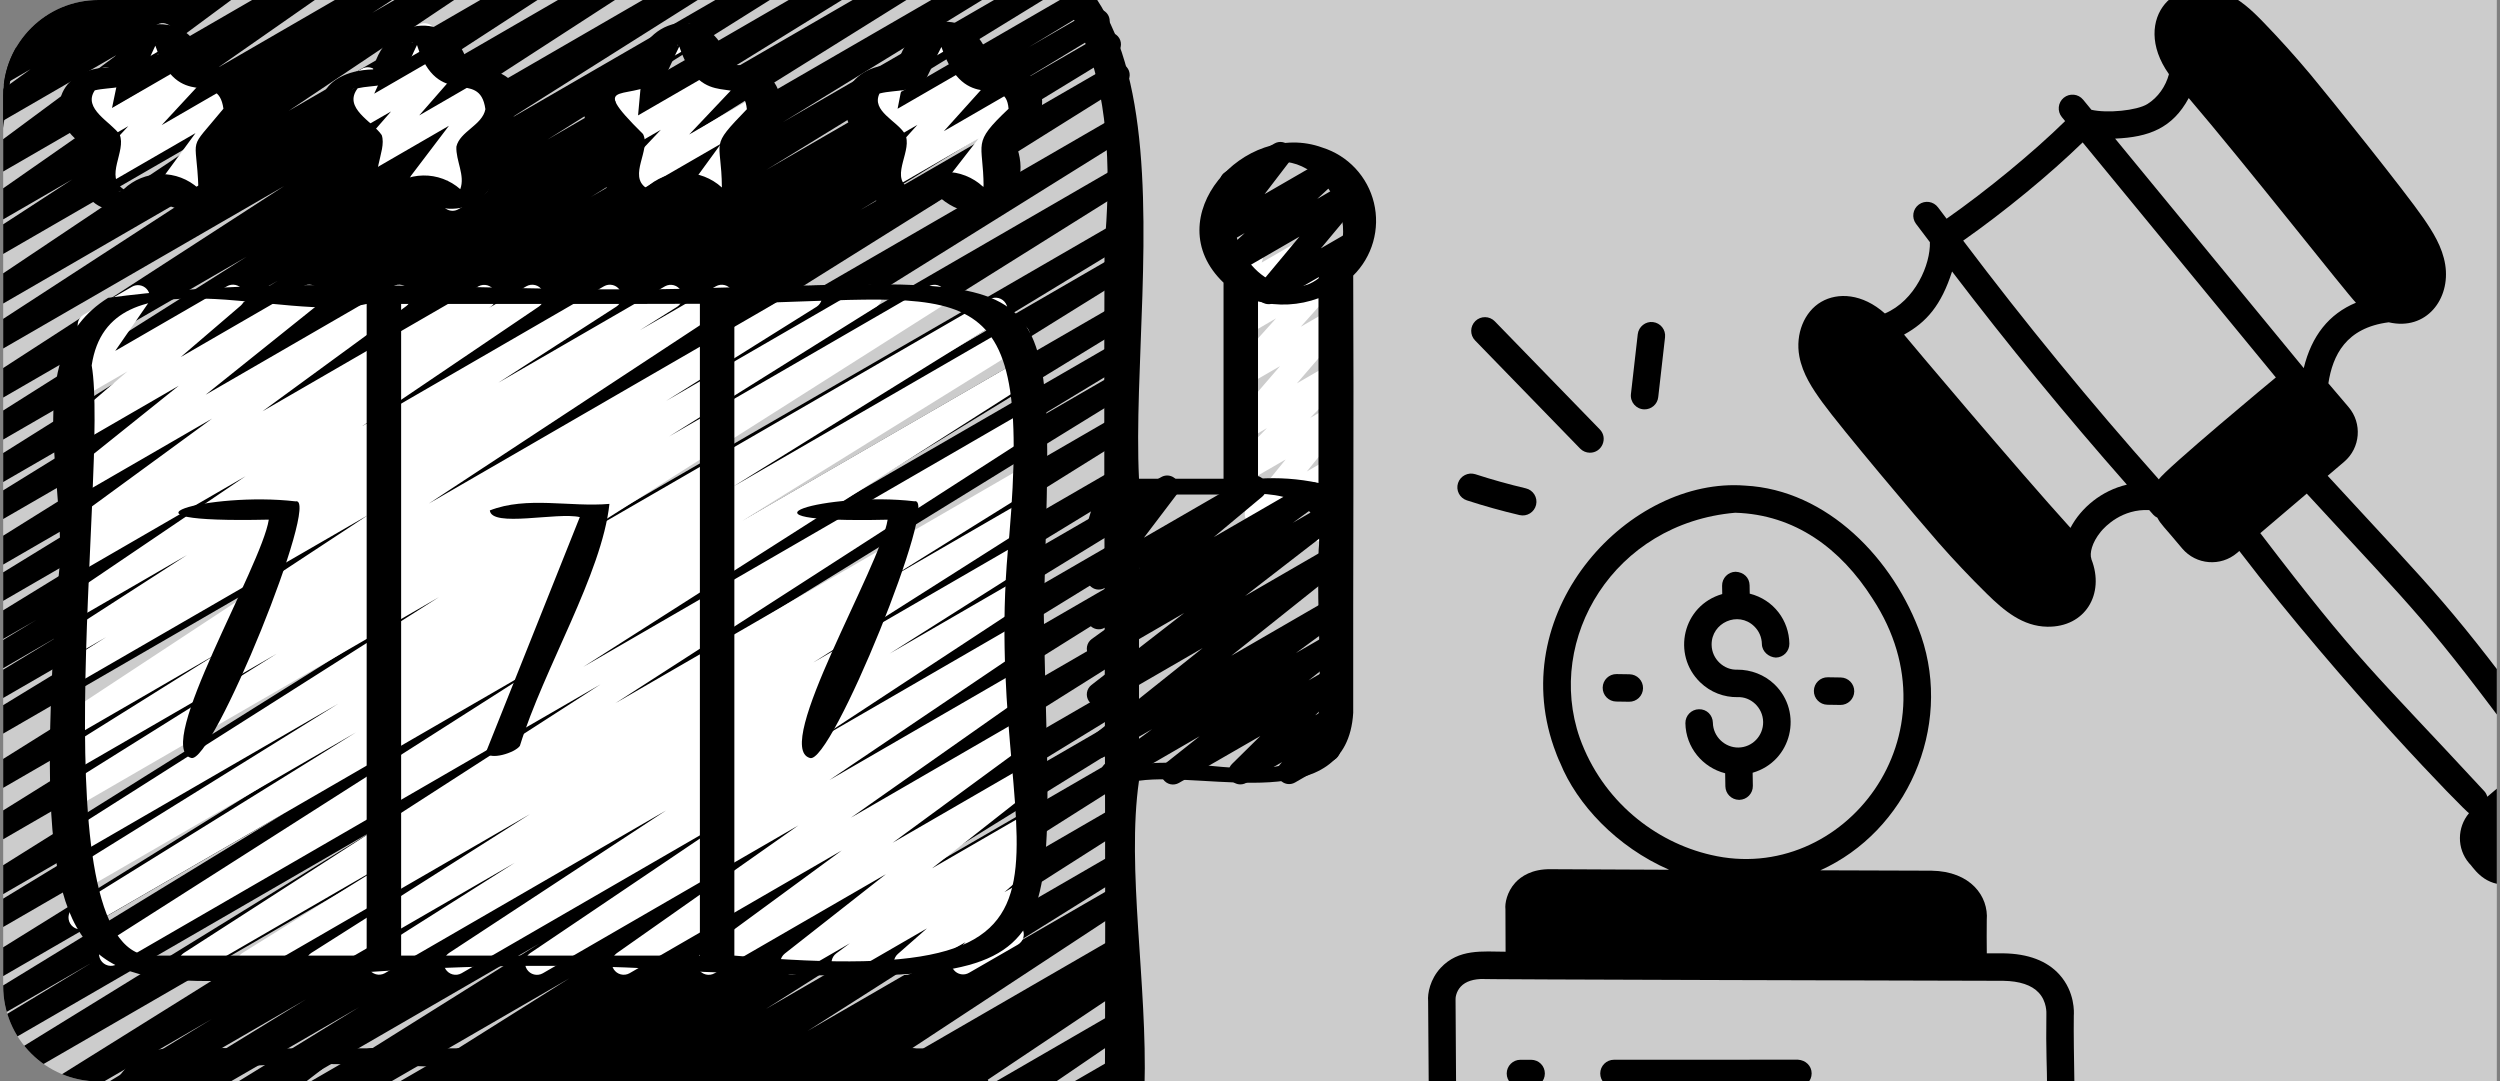
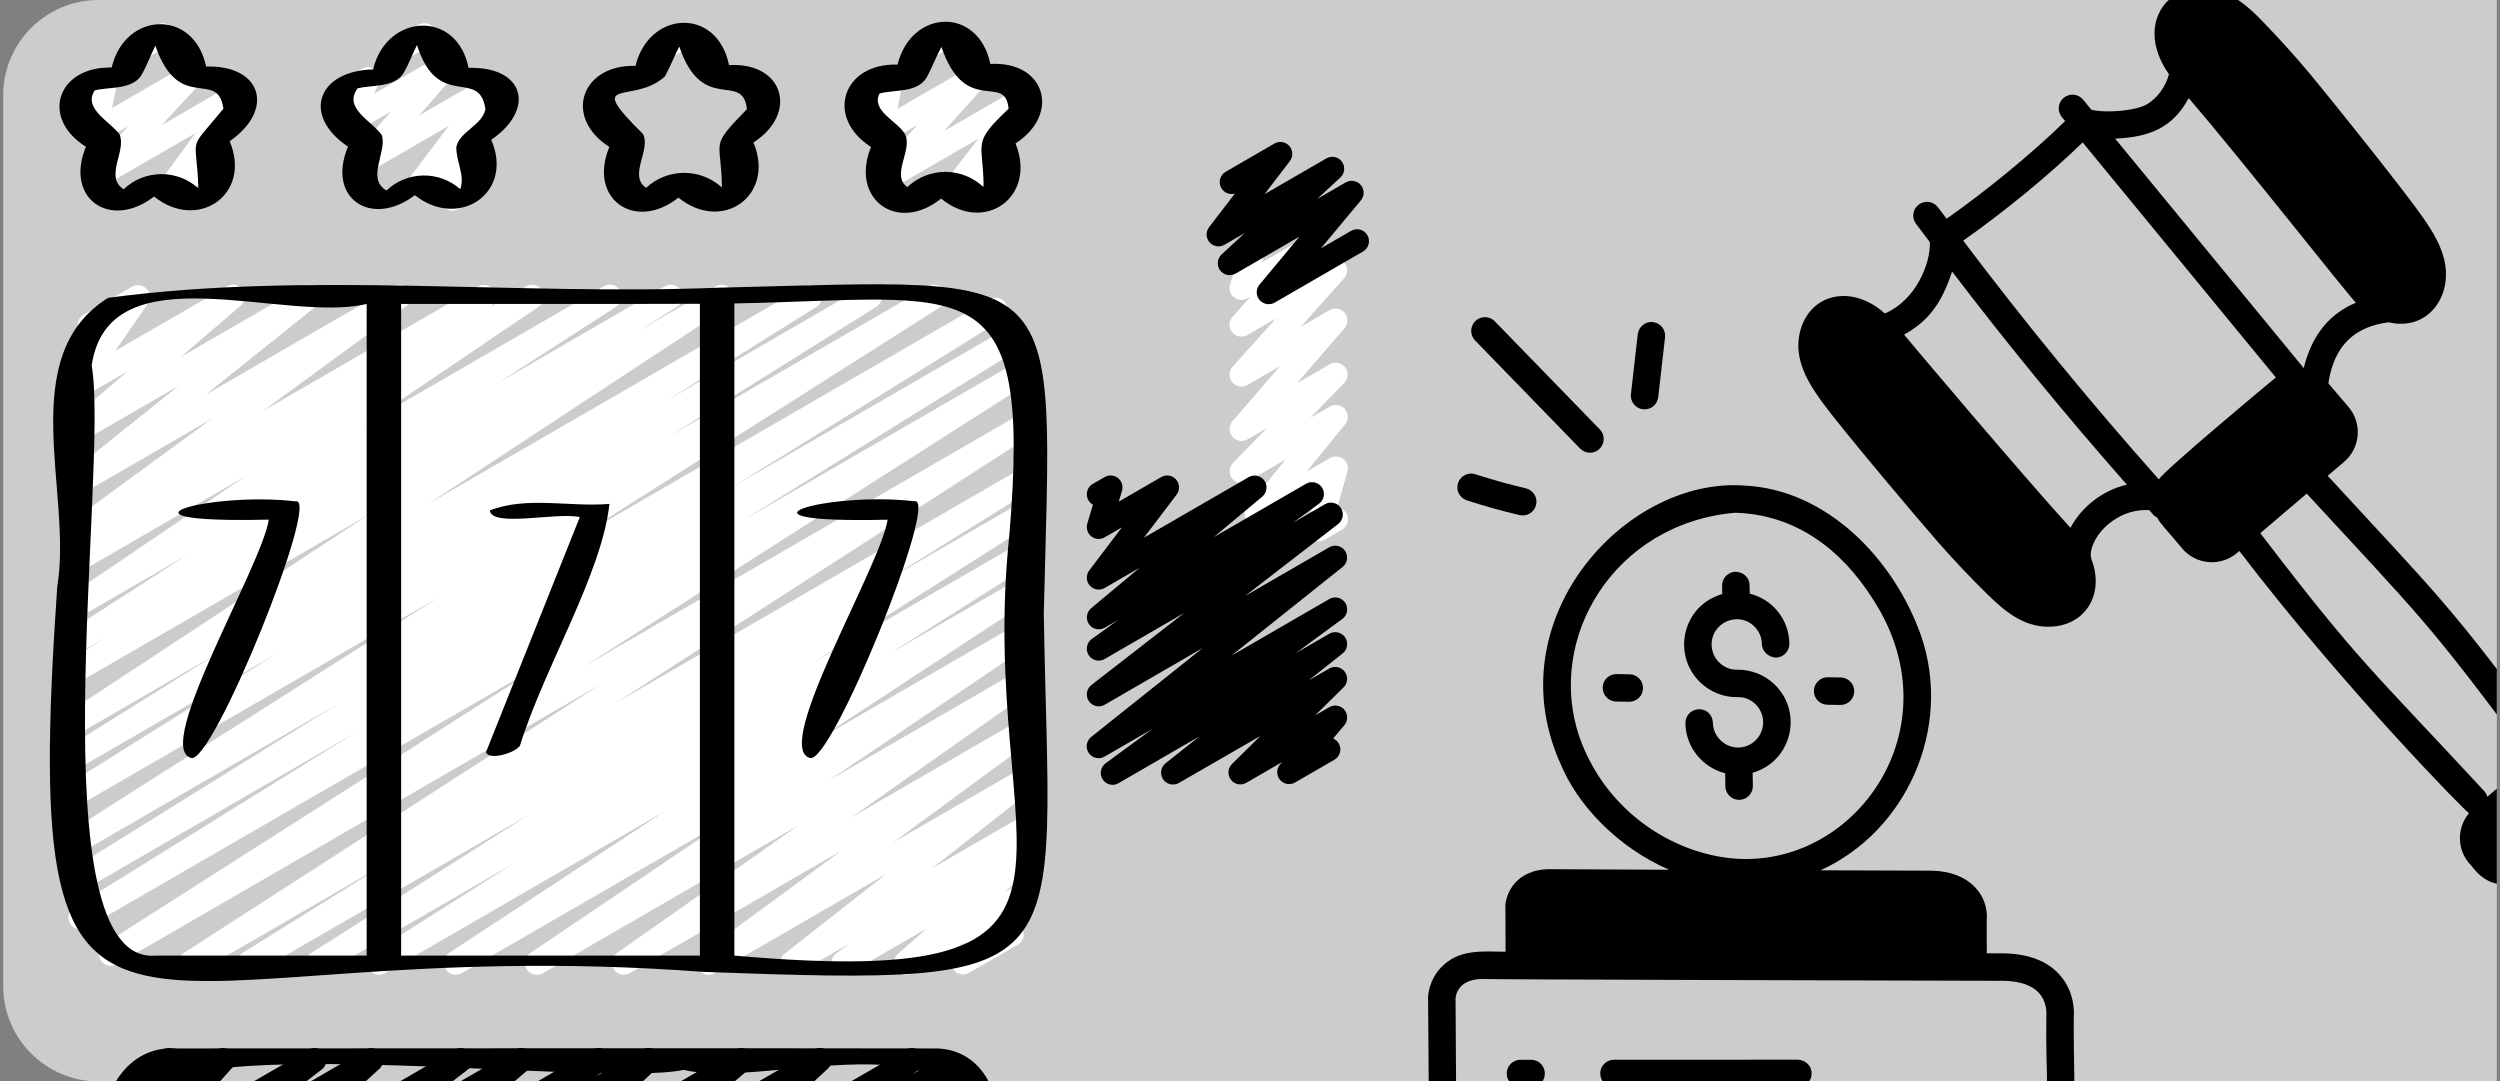
<svg xmlns="http://www.w3.org/2000/svg" width="393" height="170" viewBox="0 0 393 170" fill="none">
  <rect x="0" y="0" width="393" height="170" fill="#808080" stroke="none" />
  <g clip-path="url(#clip0_468_25079)">
    <path d="M0.5 15C0.5 6.716 7.216 0 15.5 0H392.5V170H15.5C7.216 170 0.5 163.284 0.5 155V15Z" fill="white" fill-opacity="0.6" />
    <path d="M207.266 85.088C206.976 85.088 206.69 85.02 206.431 84.891C206.171 84.761 205.945 84.573 205.771 84.341C205.596 84.109 205.478 83.84 205.425 83.554C205.372 83.268 205.386 82.974 205.466 82.695L206.937 77.561L198.477 82.436C198.098 82.655 197.655 82.733 197.225 82.659C196.794 82.584 196.404 82.361 196.12 82.028C195.837 81.695 195.678 81.273 195.673 80.835C195.667 80.397 195.815 79.972 196.09 79.631L202.11 72.225L196.097 75.701C195.706 75.925 195.248 75.999 194.807 75.912C194.366 75.824 193.97 75.58 193.694 75.224C193.418 74.868 193.279 74.425 193.302 73.974C193.326 73.524 193.51 73.097 193.822 72.772L199.165 67.294L196.093 69.071C195.71 69.292 195.262 69.37 194.827 69.291C194.392 69.213 193.999 68.982 193.718 68.641C193.436 68.299 193.284 67.869 193.289 67.426C193.294 66.983 193.455 66.556 193.744 66.221L201.227 57.551L196.082 60.525C195.697 60.745 195.245 60.821 194.809 60.739C194.373 60.657 193.98 60.422 193.701 60.076C193.422 59.73 193.274 59.297 193.285 58.852C193.295 58.407 193.463 57.981 193.759 57.649L200.595 50.044L196.082 52.669C195.696 52.892 195.244 52.969 194.806 52.887C194.368 52.806 193.973 52.57 193.693 52.223C193.413 51.876 193.266 51.44 193.278 50.994C193.29 50.548 193.46 50.12 193.759 49.789L196.632 46.594L196.082 46.905C195.757 47.092 195.383 47.176 195.01 47.148C194.636 47.119 194.28 46.979 193.987 46.745C193.694 46.511 193.477 46.194 193.366 45.836C193.255 45.477 193.253 45.093 193.362 44.734L194.245 41.85C193.946 41.686 193.699 41.442 193.53 41.145C193.283 40.715 193.216 40.205 193.344 39.725C193.471 39.246 193.783 38.837 194.211 38.587L196.105 37.492C196.43 37.305 196.804 37.219 197.178 37.247C197.552 37.275 197.91 37.415 198.204 37.649C198.497 37.884 198.714 38.201 198.825 38.56C198.937 38.919 198.938 39.304 198.828 39.664L198.335 41.276L204.995 37.421C205.381 37.198 205.833 37.121 206.271 37.203C206.709 37.284 207.103 37.52 207.383 37.867C207.663 38.214 207.811 38.65 207.799 39.096C207.787 39.542 207.617 39.97 207.318 40.301L204.445 43.5L208.965 40.875C209.351 40.652 209.803 40.575 210.241 40.656C210.679 40.738 211.073 40.974 211.353 41.321C211.633 41.668 211.781 42.104 211.769 42.55C211.757 42.996 211.586 43.423 211.288 43.755L204.467 51.375L209.002 48.75C209.385 48.531 209.832 48.455 210.265 48.534C210.698 48.613 211.09 48.843 211.371 49.183C211.651 49.523 211.803 49.952 211.8 50.393C211.797 50.835 211.638 51.261 211.352 51.596L203.868 60.266L209.039 57.266C209.43 57.04 209.89 56.963 210.333 57.05C210.776 57.136 211.172 57.38 211.45 57.737C211.727 58.094 211.867 58.539 211.843 58.991C211.819 59.443 211.632 59.87 211.318 60.195L205.968 65.692L209.062 63.907C209.441 63.689 209.883 63.61 210.314 63.685C210.744 63.76 211.135 63.983 211.419 64.316C211.702 64.649 211.86 65.071 211.866 65.509C211.871 65.946 211.724 66.372 211.449 66.713L205.429 74.119L209.088 72.004C209.411 71.818 209.781 71.733 210.152 71.76C210.523 71.786 210.878 71.922 211.171 72.152C211.464 72.381 211.682 72.693 211.798 73.047C211.913 73.402 211.921 73.783 211.82 74.141L210.218 79.766C210.612 79.805 210.984 79.969 211.28 80.234C211.575 80.498 211.78 80.85 211.863 81.238C211.946 81.627 211.904 82.031 211.743 82.394C211.582 82.757 211.31 83.059 210.966 83.257L208.198 84.862C207.912 85.017 207.591 85.095 207.266 85.088Z" fill="white" />
    <path d="M174.913 123.375C174.52 123.375 174.138 123.251 173.819 123.021C173.5 122.791 173.262 122.466 173.138 122.093C173.014 121.719 173.01 121.316 173.127 120.941C173.244 120.565 173.476 120.236 173.79 120L181.109 114.622L173.626 118.946C173.217 119.18 172.736 119.25 172.277 119.144C171.819 119.038 171.417 118.762 171.153 118.373C170.888 117.983 170.779 117.507 170.849 117.041C170.918 116.575 171.16 116.152 171.527 115.856L189.064 101.869L173.648 110.79C173.237 111.026 172.752 111.098 172.291 110.989C171.829 110.881 171.426 110.602 171.162 110.207C170.899 109.812 170.794 109.332 170.87 108.863C170.946 108.394 171.197 107.972 171.572 107.681L186.164 96.352L173.648 103.601C173.233 103.84 172.742 103.91 172.277 103.797C171.812 103.684 171.407 103.397 171.147 102.995C170.887 102.592 170.79 102.105 170.878 101.633C170.965 101.161 171.229 100.741 171.616 100.459L175.773 97.459L173.648 98.685C173.243 98.915 172.766 98.985 172.312 98.881C171.858 98.777 171.458 98.507 171.192 98.124C170.926 97.741 170.812 97.272 170.872 96.809C170.933 96.346 171.163 95.923 171.519 95.621L179.16 89.246L173.648 92.434C173.274 92.649 172.837 92.728 172.412 92.658C171.986 92.588 171.598 92.372 171.313 92.048C171.028 91.724 170.863 91.311 170.847 90.879C170.83 90.447 170.964 90.022 171.224 89.677L176.365 82.901L173.648 84.469C173.325 84.66 172.951 84.748 172.576 84.721C172.202 84.693 171.845 84.552 171.553 84.315C171.259 84.082 171.042 83.765 170.93 83.407C170.818 83.048 170.816 82.665 170.924 82.305L171.811 79.346C171.513 79.178 171.265 78.934 171.093 78.637C170.845 78.207 170.777 77.695 170.906 77.215C171.034 76.734 171.348 76.325 171.777 76.076L173.648 74.996C173.973 74.808 174.347 74.721 174.722 74.749C175.096 74.776 175.454 74.916 175.748 75.149C176.042 75.383 176.26 75.7 176.372 76.06C176.483 76.419 176.485 76.803 176.376 77.164L175.867 78.859L182.538 75C182.912 74.782 183.348 74.701 183.774 74.769C184.201 74.838 184.59 75.052 184.877 75.375C185.163 75.699 185.328 76.113 185.345 76.546C185.361 76.978 185.228 77.403 184.967 77.749L179.826 84.525L196.308 75C196.713 74.77 197.19 74.7 197.644 74.804C198.098 74.907 198.498 75.177 198.764 75.56C199.03 75.944 199.144 76.412 199.084 76.876C199.023 77.338 198.792 77.762 198.437 78.064L190.8 84.439L205.318 76.042C205.733 75.804 206.224 75.733 206.689 75.846C207.154 75.959 207.559 76.246 207.819 76.649C208.079 77.052 208.176 77.539 208.088 78.011C208.001 78.482 207.736 78.903 207.349 79.185L203.234 82.185L208.274 79.267C208.685 79.026 209.172 78.95 209.637 79.057C210.102 79.163 210.508 79.444 210.774 79.84C211.039 80.237 211.144 80.72 211.066 81.192C210.988 81.663 210.733 82.087 210.354 82.376L195.724 93.686L208.97 86.025C209.378 85.791 209.86 85.721 210.318 85.827C210.776 85.933 211.178 86.209 211.443 86.598C211.707 86.988 211.816 87.464 211.747 87.93C211.677 88.396 211.435 88.819 211.069 89.115L193.554 103.087L208.97 94.166C209.384 93.926 209.874 93.855 210.34 93.966C210.805 94.077 211.21 94.363 211.472 94.764C211.733 95.166 211.832 95.653 211.746 96.124C211.661 96.596 211.398 97.017 211.012 97.301L203.701 102.667L208.97 99.622C209.379 99.387 209.861 99.316 210.321 99.422C210.78 99.529 211.183 99.805 211.447 100.196C211.712 100.587 211.82 101.064 211.749 101.531C211.678 101.999 211.434 102.422 211.065 102.716L205.707 106.961L208.97 105.086C209.363 104.861 209.825 104.788 210.27 104.879C210.714 104.969 211.11 105.219 211.384 105.581C211.659 105.942 211.793 106.391 211.762 106.845C211.73 107.298 211.536 107.724 211.215 108.045L206.751 112.447L208.97 111.165C209.351 110.943 209.798 110.864 210.232 110.941C210.667 111.018 211.06 111.246 211.343 111.585C211.625 111.924 211.78 112.352 211.778 112.794C211.777 113.236 211.619 113.663 211.334 114L209.572 116.085C209.944 116.242 210.253 116.519 210.451 116.872C210.698 117.302 210.766 117.813 210.638 118.292C210.51 118.771 210.198 119.181 209.77 119.43L203.578 123.011C203.197 123.23 202.751 123.308 202.318 123.231C201.885 123.154 201.494 122.926 201.212 122.589C200.929 122.251 200.775 121.824 200.775 121.384C200.776 120.944 200.931 120.517 201.213 120.18L201.542 119.805L195.907 123.064C195.513 123.288 195.051 123.362 194.607 123.271C194.163 123.18 193.767 122.931 193.493 122.569C193.218 122.208 193.084 121.758 193.115 121.305C193.147 120.852 193.341 120.425 193.662 120.105L198.126 115.702L185.322 123.079C184.913 123.314 184.43 123.385 183.971 123.279C183.511 123.172 183.109 122.896 182.844 122.505C182.579 122.114 182.472 121.637 182.543 121.17C182.614 120.702 182.858 120.279 183.227 119.985L188.581 115.74L175.837 123.116C175.557 123.283 175.238 123.372 174.913 123.375Z" fill="black" />
    <path d="M199.431 47.816C199.075 47.817 198.726 47.715 198.426 47.524C198.125 47.333 197.885 47.059 197.734 46.736C197.583 46.412 197.528 46.053 197.574 45.699C197.62 45.345 197.766 45.011 197.995 44.737L204.277 37.2L194.223 43.013C193.825 43.238 193.358 43.309 192.91 43.213C192.463 43.117 192.066 42.86 191.796 42.49C191.525 42.121 191.398 41.665 191.44 41.208C191.482 40.752 191.689 40.326 192.023 40.013L195.671 36.638L192.479 38.483C192.105 38.697 191.668 38.776 191.242 38.704C190.816 38.633 190.428 38.416 190.144 38.091C189.859 37.766 189.696 37.352 189.681 36.919C189.666 36.487 189.801 36.063 190.062 35.719L194.126 30.427C193.687 30.554 193.218 30.515 192.806 30.318C192.393 30.122 192.067 29.781 191.888 29.36C191.71 28.939 191.69 28.468 191.834 28.034C191.978 27.6 192.276 27.233 192.67 27.004L200.341 22.564C200.715 22.347 201.153 22.267 201.58 22.337C202.007 22.408 202.397 22.625 202.682 22.951C202.968 23.276 203.132 23.691 203.146 24.125C203.16 24.558 203.025 24.983 202.762 25.328L198.792 30.517L208.52 24.892C208.918 24.667 209.385 24.596 209.833 24.692C210.28 24.788 210.677 25.045 210.947 25.415C211.218 25.784 211.345 26.24 211.303 26.697C211.261 27.154 211.054 27.579 210.72 27.892L207.068 31.267L211.558 28.672C211.939 28.453 212.384 28.374 212.816 28.451C213.249 28.527 213.641 28.753 213.923 29.09C214.206 29.426 214.362 29.852 214.363 30.292C214.364 30.732 214.211 31.158 213.93 31.496L207.652 39.034L212.408 36.281C212.837 36.037 213.346 35.972 213.822 36.102C214.299 36.231 214.705 36.545 214.952 36.974C215.199 37.403 215.267 37.912 215.141 38.391C215.015 38.869 214.705 39.278 214.278 39.529L200.397 47.561C200.105 47.734 199.771 47.822 199.431 47.816Z" fill="black" />
-     <path d="M26.573 209.513C26.166 209.514 25.769 209.381 25.443 209.135C25.117 208.889 24.881 208.543 24.769 208.15C24.658 207.757 24.678 207.338 24.826 206.957C24.974 206.576 25.242 206.254 25.59 206.04L66.927 180.473L18.26 208.628C17.834 208.863 17.334 208.924 16.865 208.797C16.396 208.669 15.995 208.364 15.746 207.945C15.498 207.527 15.422 207.028 15.534 206.554C15.646 206.08 15.938 205.669 16.348 205.407L45.428 187.613L12.501 206.652C12.077 206.89 11.578 206.953 11.108 206.828C10.638 206.704 10.235 206.401 9.984 205.984C9.734 205.567 9.654 205.068 9.764 204.594C9.873 204.119 10.162 203.706 10.57 203.442L89.512 153.788L5.987 202.125C5.563 202.355 5.068 202.413 4.603 202.285C4.139 202.158 3.741 201.857 3.493 201.443C3.244 201.03 3.165 200.536 3.271 200.065C3.376 199.594 3.659 199.182 4.06 198.915L84.775 148.335L1.504 196.519C1.079 196.755 0.579 196.815 0.11 196.688C-0.359 196.561 -0.76 196.255 -1.009 195.837C-1.257 195.418 -1.333 194.919 -1.221 194.445C-1.109 193.971 -0.817 193.56 -0.408 193.298L56.443 158.329L-0.83 191.468C-1.255 191.695 -1.751 191.75 -2.215 191.62C-2.679 191.49 -3.075 191.186 -3.321 190.771C-3.567 190.356 -3.643 189.862 -3.535 189.392C-3.427 188.922 -3.141 188.511 -2.739 188.247L48.103 157.095L-2.035 186.105C-2.462 186.359 -2.973 186.432 -3.454 186.309C-3.935 186.185 -4.347 185.875 -4.6 185.447C-4.853 185.019 -4.926 184.508 -4.803 184.026C-4.68 183.543 -4.371 183.13 -3.943 182.877L33.286 160.2L-2.211 180.75C-2.637 181.006 -3.146 181.081 -3.628 180.961C-4.109 180.84 -4.523 180.532 -4.778 180.105C-5.033 179.679 -5.108 179.168 -4.988 178.685C-4.867 178.203 -4.56 177.788 -4.134 177.533L80.929 124.41L-2.211 172.5C-2.636 172.736 -3.136 172.796 -3.605 172.669C-4.075 172.542 -4.476 172.237 -4.724 171.818C-4.973 171.399 -5.049 170.9 -4.937 170.426C-4.824 169.953 -4.533 169.541 -4.123 169.279L59.751 129.934L-2.211 165.788C-2.638 166.041 -3.148 166.114 -3.629 165.99C-4.11 165.866 -4.522 165.556 -4.774 165.128C-5.027 164.7 -5.099 164.188 -4.976 163.707C-4.852 163.225 -4.543 162.812 -4.116 162.559L14.477 151.309L-2.211 160.954C-2.636 161.182 -3.132 161.236 -3.596 161.106C-4.06 160.977 -4.456 160.673 -4.702 160.258C-4.947 159.843 -5.024 159.348 -4.916 158.878C-4.807 158.408 -4.522 157.998 -4.119 157.733L44.672 127.875L-2.211 155.01C-2.636 155.25 -3.138 155.314 -3.609 155.189C-4.081 155.063 -4.485 154.758 -4.735 154.339C-4.985 153.919 -5.062 153.418 -4.949 152.943C-4.836 152.467 -4.543 152.054 -4.131 151.793L74.605 102.844L-2.211 147.293C-2.637 147.525 -3.135 147.582 -3.602 147.453C-4.069 147.324 -4.468 147.018 -4.715 146.601C-4.962 146.183 -5.037 145.685 -4.925 145.213C-4.813 144.741 -4.523 144.33 -4.116 144.068L25.178 126.27L-2.211 142.125C-2.634 142.349 -3.126 142.402 -3.587 142.273C-4.048 142.144 -4.442 141.843 -4.688 141.432C-4.934 141.021 -5.014 140.531 -4.911 140.063C-4.808 139.595 -4.53 139.184 -4.134 138.915L85.127 82.969L-2.211 133.5C-2.635 133.734 -3.134 133.795 -3.601 133.668C-4.069 133.542 -4.469 133.238 -4.718 132.822C-4.967 132.406 -5.045 131.909 -4.937 131.436C-4.828 130.963 -4.54 130.551 -4.134 130.286L79.163 78.33L-2.211 125.419C-2.635 125.653 -3.134 125.713 -3.601 125.587C-4.069 125.46 -4.469 125.157 -4.718 124.741C-4.967 124.325 -5.045 123.828 -4.937 123.355C-4.828 122.882 -4.54 122.47 -4.134 122.205L83.975 67.02L-2.211 116.891C-2.637 117.123 -3.135 117.181 -3.602 117.052C-4.069 116.923 -4.468 116.617 -4.715 116.199C-4.962 115.782 -5.037 115.284 -4.925 114.812C-4.813 114.339 -4.523 113.929 -4.116 113.666L36.055 89.153L-2.211 111.293C-2.637 111.525 -3.135 111.582 -3.602 111.453C-4.069 111.324 -4.468 111.018 -4.715 110.601C-4.962 110.183 -5.037 109.685 -4.925 109.213C-4.813 108.741 -4.523 108.33 -4.116 108.068L9.429 99.867L-2.211 106.616C-2.637 106.848 -3.135 106.906 -3.602 106.777C-4.069 106.648 -4.468 106.342 -4.715 105.924C-4.962 105.507 -5.037 105.009 -4.925 104.537C-4.813 104.064 -4.523 103.654 -4.116 103.392L5.68 97.466L-2.211 102C-2.637 102.244 -3.142 102.31 -3.616 102.184C-4.09 102.058 -4.496 101.75 -4.747 101.328C-4.997 100.905 -5.071 100.4 -4.954 99.923C-4.837 99.445 -4.537 99.033 -4.119 98.775L42.872 69.927L-2.211 96.026C-2.636 96.254 -3.132 96.309 -3.596 96.179C-4.06 96.049 -4.456 95.745 -4.702 95.33C-4.947 94.915 -5.024 94.421 -4.916 93.951C-4.807 93.48 -4.522 93.07 -4.119 92.805L35.771 68.34L-2.211 90.319C-2.637 90.575 -3.146 90.65 -3.628 90.529C-4.109 90.408 -4.523 90.101 -4.778 89.674C-5.033 89.247 -5.108 88.737 -4.988 88.254C-4.867 87.772 -4.56 87.357 -4.134 87.102L57.914 48.375L-2.211 83.16C-2.636 83.391 -3.133 83.448 -3.598 83.32C-4.064 83.192 -4.462 82.888 -4.709 82.473C-4.957 82.057 -5.034 81.562 -4.926 81.09C-4.817 80.619 -4.531 80.208 -4.127 79.943L33.642 56.599L-2.211 77.344C-2.636 77.59 -3.14 77.658 -3.614 77.535C-4.089 77.412 -4.497 77.107 -4.749 76.686C-5.002 76.264 -5.079 75.76 -4.965 75.283C-4.851 74.805 -4.554 74.391 -4.138 74.13L43.621 44.149L-2.211 70.669C-2.634 70.895 -3.127 70.951 -3.589 70.823C-4.051 70.696 -4.447 70.395 -4.695 69.984C-4.942 69.573 -5.023 69.082 -4.92 68.613C-4.817 68.144 -4.539 67.732 -4.142 67.463L38.764 40.358L-2.211 64.069C-2.634 64.31 -3.133 64.377 -3.604 64.255C-4.075 64.133 -4.48 63.833 -4.733 63.417C-4.987 63.001 -5.069 62.503 -4.962 62.027C-4.855 61.552 -4.567 61.137 -4.16 60.87L44.664 29.25L-2.211 56.355C-2.421 56.484 -2.653 56.57 -2.896 56.608C-3.139 56.646 -3.387 56.636 -3.626 56.579C-4.108 56.462 -4.524 56.159 -4.783 55.735C-5.042 55.31 -5.123 54.8 -5.007 54.317C-4.89 53.834 -4.587 53.416 -4.164 53.157L34.263 28.178L-2.211 49.283C-2.631 49.512 -3.122 49.572 -3.584 49.45C-4.046 49.328 -4.444 49.034 -4.697 48.627C-4.949 48.22 -5.036 47.732 -4.941 47.262C-4.845 46.793 -4.574 46.378 -4.183 46.103L33.881 20.625L-2.211 41.49C-2.633 41.726 -3.13 41.79 -3.597 41.667C-4.064 41.545 -4.466 41.246 -4.719 40.833C-4.971 40.42 -5.055 39.925 -4.951 39.452C-4.848 38.979 -4.566 38.565 -4.164 38.295L11.352 28.208L-2.211 36.056C-2.629 36.297 -3.123 36.366 -3.59 36.251C-4.058 36.135 -4.463 35.843 -4.721 35.436C-4.979 35.029 -5.071 34.538 -4.977 34.064C-4.883 33.591 -4.611 33.172 -4.217 32.895L22.652 14.145L-2.211 28.534C-2.625 28.771 -3.114 28.842 -3.577 28.73C-4.041 28.619 -4.445 28.334 -4.706 27.934C-4.967 27.535 -5.066 27.05 -4.983 26.579C-4.9 26.109 -4.64 25.688 -4.258 25.403L18.443 8.58L-2.211 20.535C-2.627 20.777 -3.119 20.849 -3.587 20.736C-4.054 20.624 -4.46 20.335 -4.721 19.931C-4.982 19.526 -5.077 19.036 -4.987 18.563C-4.898 18.09 -4.63 17.669 -4.239 17.389L4.805 10.875L-1.979 14.809C-2.393 15.03 -2.874 15.087 -3.327 14.969C-3.781 14.852 -4.174 14.568 -4.428 14.174C-4.683 13.78 -4.781 13.305 -4.703 12.842C-4.625 12.379 -4.377 11.962 -4.007 11.674L-0.872 9.375C-1.278 9.548 -1.733 9.572 -2.155 9.441C-2.577 9.31 -2.94 9.034 -3.178 8.661C-3.416 8.288 -3.515 7.843 -3.458 7.404C-3.4 6.965 -3.189 6.561 -2.862 6.263L3.989 0C3.619 -0.078 3.281 -0.267 3.02 -0.542C2.759 -0.817 2.588 -1.165 2.528 -1.539C2.469 -1.914 2.524 -2.297 2.686 -2.64C2.849 -2.982 3.111 -3.267 3.439 -3.457L15.356 -10.372C15.754 -10.595 16.22 -10.664 16.665 -10.566C17.111 -10.469 17.506 -10.212 17.775 -9.844C18.045 -9.475 18.171 -9.021 18.13 -8.566C18.089 -8.111 17.884 -7.686 17.552 -7.372L12.314 -2.591L27.329 -11.25C27.744 -11.484 28.231 -11.551 28.693 -11.438C29.155 -11.325 29.556 -11.04 29.816 -10.641C30.076 -10.242 30.174 -9.758 30.091 -9.289C30.008 -8.82 29.75 -8.4 29.369 -8.115L26.338 -5.899L35.595 -11.25C36.011 -11.491 36.503 -11.563 36.97 -11.451C37.438 -11.338 37.844 -11.05 38.105 -10.645C38.365 -10.241 38.461 -9.751 38.371 -9.278C38.281 -8.804 38.013 -8.384 37.623 -8.104L28.583 -1.609L45.263 -11.25C45.677 -11.487 46.166 -11.557 46.629 -11.446C47.093 -11.335 47.497 -11.05 47.758 -10.65C48.019 -10.251 48.118 -9.766 48.035 -9.295C47.952 -8.825 47.692 -8.404 47.31 -8.119L24.602 8.693L59.081 -11.25C59.498 -11.481 59.987 -11.544 60.449 -11.427C60.91 -11.309 61.31 -11.019 61.566 -10.616C61.821 -10.214 61.914 -9.728 61.825 -9.259C61.736 -8.79 61.472 -8.373 61.087 -8.092L34.225 10.658L72.08 -11.25C72.501 -11.486 72.998 -11.549 73.466 -11.427C73.933 -11.304 74.335 -11.005 74.588 -10.592C74.84 -10.18 74.923 -9.685 74.82 -9.212C74.716 -8.739 74.434 -8.324 74.033 -8.055L58.524 2.021L81.471 -11.25C81.891 -11.479 82.382 -11.539 82.844 -11.417C83.306 -11.295 83.704 -11.001 83.957 -10.594C84.209 -10.187 84.296 -9.699 84.201 -9.229C84.105 -8.76 83.834 -8.345 83.443 -8.07L45.383 17.427L94.941 -11.25C95.364 -11.496 95.865 -11.567 96.339 -11.447C96.812 -11.328 97.221 -11.027 97.476 -10.61C97.732 -10.193 97.814 -9.692 97.706 -9.214C97.598 -8.737 97.308 -8.321 96.898 -8.055L58.479 16.909L107.162 -11.25C107.583 -11.479 108.076 -11.537 108.539 -11.413C109.002 -11.288 109.4 -10.99 109.65 -10.58C109.9 -10.17 109.984 -9.679 109.883 -9.21C109.783 -8.74 109.507 -8.326 109.111 -8.055L60.282 23.58L120.489 -11.25C120.913 -11.483 121.409 -11.543 121.876 -11.418C122.342 -11.292 122.742 -10.991 122.992 -10.577C123.242 -10.163 123.322 -9.668 123.216 -9.196C123.11 -8.724 122.826 -8.311 122.424 -8.044L79.537 19.039L131.898 -11.25C132.322 -11.488 132.821 -11.551 133.291 -11.427C133.761 -11.302 134.164 -10.999 134.414 -10.582C134.665 -10.165 134.744 -9.666 134.635 -9.192C134.526 -8.717 134.236 -8.304 133.828 -8.04L86.029 21.96L143.433 -11.25C143.858 -11.49 144.36 -11.554 144.831 -11.428C145.303 -11.303 145.707 -10.998 145.957 -10.578C146.208 -10.159 146.285 -9.658 146.172 -9.182C146.059 -8.707 145.765 -8.294 145.353 -8.032L107.607 15.289L152.982 -10.961C153.406 -11.195 153.904 -11.255 154.372 -11.129C154.839 -11.002 155.24 -10.699 155.489 -10.283C155.738 -9.867 155.816 -9.37 155.708 -8.897C155.599 -8.424 155.311 -8.012 154.905 -7.747L92.85 30.983L160.978 -8.434C161.403 -8.661 161.899 -8.716 162.363 -8.586C162.826 -8.456 163.223 -8.152 163.468 -7.737C163.714 -7.322 163.791 -6.828 163.683 -6.358C163.574 -5.887 163.289 -5.477 162.886 -5.212L123.045 19.219L165.625 -5.419C166.051 -5.662 166.556 -5.728 167.03 -5.602C167.504 -5.476 167.91 -5.169 168.161 -4.746C168.411 -4.323 168.485 -3.818 168.368 -3.341C168.251 -2.864 167.951 -2.452 167.533 -2.194L120.463 26.704L169.427 -1.627C169.852 -1.859 170.351 -1.917 170.818 -1.788C171.285 -1.658 171.684 -1.353 171.93 -0.935C172.177 -0.517 172.253 -0.02 172.141 0.453C172.029 0.925 171.739 1.335 171.331 1.598L161.64 7.463L171.683 1.654C172.108 1.422 172.607 1.365 173.074 1.494C173.541 1.623 173.94 1.928 174.187 2.346C174.433 2.764 174.509 3.261 174.397 3.734C174.285 4.206 173.995 4.617 173.587 4.879L160.072 13.062L173.464 5.314C173.889 5.086 174.385 5.032 174.849 5.162C175.312 5.291 175.709 5.595 175.954 6.01C176.2 6.425 176.277 6.92 176.169 7.39C176.06 7.86 175.775 8.27 175.372 8.535L135.183 33.053L174.845 10.125C175.268 9.902 175.76 9.849 176.221 9.978C176.681 10.107 177.075 10.408 177.321 10.819C177.567 11.229 177.647 11.719 177.544 12.187C177.441 12.655 177.164 13.066 176.768 13.335L88.67 68.501L175.294 18.375C175.718 18.141 176.216 18.081 176.684 18.207C177.151 18.334 177.551 18.637 177.801 19.053C178.05 19.469 178.128 19.966 178.019 20.439C177.91 20.912 177.623 21.324 177.217 21.589L93.875 73.575L175.294 26.464C175.718 26.23 176.216 26.17 176.684 26.296C177.151 26.423 177.551 26.726 177.801 27.142C178.05 27.558 178.128 28.055 178.019 28.528C177.91 29.001 177.623 29.413 177.217 29.678L87.956 85.617L175.294 35.081C175.719 34.85 176.218 34.792 176.685 34.921C177.152 35.05 177.551 35.356 177.797 35.774C178.044 36.191 178.119 36.689 178.008 37.161C177.896 37.634 177.606 38.044 177.198 38.306L148.013 56.033L175.29 40.253C175.714 40.026 176.208 39.971 176.671 40.1C177.134 40.228 177.53 40.531 177.776 40.944C178.023 41.357 178.102 41.849 177.996 42.319C177.891 42.788 177.609 43.199 177.209 43.467L98.477 92.415L175.294 47.97C175.718 47.743 176.214 47.688 176.678 47.818C177.142 47.948 177.538 48.252 177.784 48.667C178.03 49.082 178.107 49.576 177.998 50.046C177.89 50.516 177.604 50.927 177.202 51.191L128.328 81.094L175.294 53.922C175.719 53.69 176.218 53.632 176.685 53.761C177.152 53.89 177.551 54.196 177.797 54.614C178.044 55.032 178.119 55.529 178.008 56.001C177.896 56.474 177.606 56.884 177.198 57.147L158.606 68.397L175.294 58.74C175.718 58.516 176.211 58.464 176.673 58.594C177.134 58.724 177.528 59.027 177.773 59.44C178.018 59.852 178.096 60.344 177.991 60.812C177.885 61.281 177.604 61.691 177.206 61.958L113.332 101.325L175.294 65.475C175.718 65.241 176.216 65.181 176.684 65.307C177.151 65.434 177.551 65.737 177.801 66.153C178.05 66.569 178.128 67.066 178.019 67.539C177.91 68.012 177.623 68.424 177.217 68.689L92.21 121.778L175.294 73.703C175.719 73.471 176.218 73.413 176.685 73.542C177.152 73.671 177.551 73.977 177.797 74.395C178.044 74.813 178.119 75.31 178.008 75.782C177.896 76.255 177.606 76.665 177.198 76.928L139.905 99.645L175.294 79.17C175.718 78.943 176.214 78.888 176.678 79.018C177.142 79.148 177.538 79.452 177.784 79.867C178.03 80.282 178.107 80.776 177.998 81.246C177.89 81.716 177.604 82.127 177.202 82.391L126.36 113.547L175.294 85.23C175.719 84.995 176.219 84.934 176.688 85.061C177.157 85.189 177.558 85.494 177.807 85.913C178.055 86.331 178.131 86.83 178.019 87.304C177.907 87.778 177.615 88.189 177.206 88.451L120.332 123.424L175.294 91.632C175.718 91.397 176.216 91.337 176.684 91.464C177.151 91.59 177.551 91.893 177.801 92.309C178.05 92.726 178.128 93.222 178.019 93.695C177.91 94.168 177.623 94.581 177.217 94.845L96.494 145.418L175.294 99.825C175.717 99.595 176.213 99.538 176.677 99.665C177.142 99.792 177.539 100.094 177.788 100.507C178.036 100.921 178.116 101.414 178.01 101.885C177.904 102.356 177.622 102.768 177.221 103.035L98.312 152.678L175.294 108.139C175.718 107.911 176.214 107.857 176.678 107.987C177.142 108.116 177.538 108.42 177.784 108.835C178.03 109.25 178.107 109.745 177.998 110.215C177.89 110.685 177.604 111.095 177.202 111.36L148.129 129.154L175.294 113.438C175.718 113.207 176.215 113.15 176.681 113.278C177.146 113.406 177.544 113.71 177.792 114.125C178.039 114.541 178.117 115.036 178.008 115.508C177.9 115.979 177.613 116.39 177.209 116.655L135.826 142.253L175.294 119.419C175.717 119.181 176.217 119.118 176.687 119.242C177.157 119.367 177.559 119.67 177.81 120.087C178.061 120.504 178.14 121.002 178.031 121.477C177.922 121.951 177.632 122.364 177.224 122.629L120.37 158.625L175.294 126.825C175.716 126.596 176.21 126.538 176.674 126.664C177.138 126.79 177.535 127.09 177.785 127.501C178.034 127.913 178.115 128.405 178.012 128.875C177.909 129.346 177.63 129.758 177.232 130.028L126.951 162.068L175.301 134.093C175.726 133.853 176.228 133.789 176.699 133.914C177.171 134.04 177.575 134.345 177.825 134.764C178.075 135.184 178.152 135.685 178.039 136.16C177.926 136.636 177.633 137.049 177.221 137.31L158.097 149.25L175.309 139.298C175.73 139.058 176.228 138.991 176.698 139.111C177.167 139.232 177.572 139.531 177.826 139.945C178.08 140.358 178.164 140.855 178.061 141.33C177.957 141.804 177.673 142.22 177.269 142.489L130.154 173.479L175.294 147.375C175.718 147.141 176.216 147.081 176.684 147.207C177.151 147.334 177.551 147.637 177.801 148.053C178.05 148.469 178.128 148.966 178.019 149.439C177.91 149.912 177.623 150.324 177.217 150.589L174.455 152.322L175.294 151.838C175.714 151.598 176.211 151.531 176.68 151.65C177.149 151.77 177.553 152.067 177.808 152.479C178.063 152.891 178.149 153.386 178.048 153.86C177.947 154.334 177.666 154.75 177.265 155.021L144.133 177.192L175.294 159.158C175.712 158.922 176.206 158.856 176.672 158.975C177.137 159.094 177.54 159.387 177.795 159.795C178.051 160.203 178.14 160.694 178.044 161.166C177.948 161.638 177.675 162.055 177.28 162.33L150.292 180.75L175.294 166.283C175.711 166.043 176.205 165.973 176.673 166.089C177.14 166.204 177.545 166.496 177.804 166.903C178.062 167.31 178.154 167.802 178.06 168.275C177.966 168.748 177.693 169.167 177.299 169.444L155.994 184.373L175.294 173.205C175.704 172.975 176.186 172.908 176.643 173.018C177.1 173.127 177.5 173.406 177.762 173.797C178.024 174.189 178.129 174.665 178.056 175.13C177.984 175.596 177.739 176.017 177.37 176.31L157.042 192.06L175.219 181.5C175.62 181.268 176.094 181.192 176.547 181.29C177 181.387 177.402 181.649 177.673 182.026C177.944 182.403 178.066 182.868 178.015 183.33C177.964 183.792 177.743 184.218 177.396 184.527L163.62 196.774L172.465 191.659C172.892 191.435 173.39 191.385 173.853 191.52C174.317 191.654 174.71 191.963 174.952 192.382C175.193 192.801 175.264 193.297 175.149 193.766C175.034 194.236 174.743 194.643 174.336 194.903L149.54 209.25C149.139 209.479 148.668 209.551 148.217 209.453C147.766 209.355 147.368 209.093 147.098 208.718C146.828 208.343 146.705 207.882 146.754 207.422C146.803 206.963 147.019 206.537 147.362 206.228L161.12 193.992L134.745 209.25C134.335 209.485 133.851 209.555 133.391 209.447C132.93 209.339 132.528 209.06 132.265 208.667C132.001 208.274 131.896 207.795 131.97 207.327C132.044 206.86 132.293 206.437 132.665 206.145L152.997 190.414L120.441 209.25C120.024 209.487 119.532 209.555 119.067 209.439C118.601 209.323 118.198 209.033 117.94 208.628C117.682 208.223 117.59 207.734 117.681 207.262C117.772 206.79 118.041 206.372 118.431 206.093L139.759 191.164L108.475 209.25C108.057 209.478 107.568 209.537 107.108 209.417C106.648 209.296 106.251 209.004 105.998 208.6C105.745 208.197 105.655 207.712 105.746 207.244C105.837 206.776 106.102 206.36 106.488 206.082L133.465 187.669L96.169 209.25C95.749 209.48 95.258 209.54 94.796 209.418C94.333 209.296 93.935 209.001 93.683 208.594C93.431 208.187 93.343 207.699 93.439 207.23C93.534 206.761 93.806 206.346 94.197 206.07L127.325 183.904L83.514 209.25C83.091 209.474 82.599 209.527 82.138 209.398C81.678 209.269 81.284 208.968 81.038 208.557C80.791 208.146 80.712 207.656 80.814 207.188C80.917 206.72 81.195 206.309 81.591 206.04L84.367 204.3L75.806 209.25C75.386 209.486 74.89 209.55 74.424 209.429C73.957 209.307 73.555 209.01 73.301 208.599C73.048 208.188 72.963 207.695 73.064 207.222C73.164 206.75 73.443 206.334 73.842 206.063L120.965 175.058L61.846 209.25C61.422 209.477 60.928 209.532 60.465 209.403C60.002 209.275 59.606 208.972 59.36 208.559C59.113 208.146 59.034 207.654 59.14 207.184C59.245 206.715 59.527 206.304 59.927 206.036L79.028 194.123L52.866 209.25C52.443 209.487 51.945 209.55 51.477 209.427C51.009 209.303 50.606 209.002 50.355 208.587C50.103 208.173 50.022 207.676 50.128 207.202C50.234 206.729 50.52 206.315 50.924 206.048L101.216 174L40.309 209.25C39.886 209.483 39.389 209.544 38.923 209.418C38.457 209.293 38.057 208.992 37.807 208.577C37.557 208.163 37.477 207.668 37.582 207.196C37.688 206.724 37.972 206.311 38.375 206.044L95.248 170.044L27.509 209.25C27.226 209.419 26.903 209.509 26.573 209.513Z" fill="black" />
    <path d="M39.116 153.263C38.709 153.262 38.314 153.129 37.989 152.883C37.665 152.638 37.429 152.293 37.318 151.9C37.207 151.508 37.226 151.091 37.373 150.711C37.52 150.33 37.786 150.009 38.132 149.794L61.267 135.394L30.821 153.019C30.399 153.252 29.903 153.312 29.438 153.188C28.972 153.064 28.573 152.764 28.322 152.352C28.071 151.94 27.989 151.446 28.092 150.975C28.195 150.503 28.475 150.09 28.875 149.82L94.399 107.584L18.406 151.56C17.982 151.818 17.473 151.897 16.991 151.779C16.509 151.661 16.093 151.355 15.835 150.93C15.578 150.505 15.499 149.995 15.617 149.512C15.735 149.028 16.04 148.612 16.464 148.354L87.036 103.354L13.519 145.875C13.096 146.102 12.601 146.157 12.138 146.028C11.675 145.9 11.28 145.597 11.033 145.184C10.786 144.771 10.707 144.279 10.813 143.809C10.918 143.34 11.2 142.929 11.6 142.661L55.954 115.133L12.756 140.138C12.331 140.378 11.829 140.442 11.358 140.316C10.886 140.191 10.482 139.886 10.232 139.466C9.982 139.047 9.905 138.546 10.018 138.07C10.131 137.594 10.425 137.182 10.837 136.92L53.17 110.625L12.756 134.018C12.331 134.275 11.822 134.352 11.34 134.233C10.859 134.114 10.444 133.808 10.187 133.382C9.931 132.956 9.854 132.446 9.973 131.963C10.091 131.48 10.397 131.065 10.822 130.808L69.008 93.866L12.756 126.416C12.332 126.651 11.834 126.711 11.366 126.584C10.899 126.458 10.498 126.155 10.249 125.738C10 125.322 9.922 124.825 10.031 124.353C10.139 123.88 10.427 123.467 10.833 123.203L43.479 102.78L12.756 120.555C12.333 120.779 11.841 120.832 11.38 120.703C10.919 120.574 10.526 120.273 10.279 119.862C10.033 119.451 9.953 118.961 10.056 118.493C10.159 118.025 10.437 117.614 10.833 117.345L34.533 102.514L12.756 115.125C12.335 115.365 11.836 115.432 11.367 115.311C10.897 115.191 10.493 114.892 10.238 114.478C9.984 114.064 9.9 113.568 10.004 113.093C10.108 112.619 10.392 112.203 10.795 111.934L57.881 80.959L12.756 107.048C12.333 107.278 11.837 107.335 11.373 107.208C10.908 107.081 10.51 106.779 10.262 106.366C10.014 105.952 9.934 105.459 10.04 104.988C10.145 104.517 10.428 104.105 10.829 103.838L16.692 100.155L12.756 102.431C12.334 102.664 11.839 102.725 11.373 102.6C10.908 102.476 10.508 102.177 10.257 101.764C10.006 101.352 9.924 100.859 10.027 100.387C10.13 99.916 10.411 99.502 10.81 99.233L29.388 87.255L12.756 96.878C12.336 97.117 11.841 97.185 11.373 97.067C10.904 96.949 10.5 96.653 10.244 96.243C9.988 95.833 9.9 95.339 9.998 94.866C10.097 94.392 10.374 93.975 10.773 93.701L38.6 74.865L12.756 89.82C12.334 90.053 11.839 90.113 11.373 89.989C10.908 89.865 10.508 89.565 10.257 89.153C10.006 88.741 9.924 88.248 10.027 87.776C10.13 87.305 10.411 86.891 10.81 86.621L12.307 85.661C11.885 85.772 11.438 85.732 11.043 85.548C10.647 85.363 10.329 85.046 10.142 84.651C9.955 84.256 9.912 83.808 10.019 83.385C10.127 82.961 10.379 82.588 10.732 82.331L33.339 65.805L12.76 77.704C12.352 77.936 11.871 78.006 11.414 77.9C10.957 77.794 10.556 77.519 10.291 77.131C10.026 76.742 9.917 76.268 9.985 75.803C10.053 75.337 10.293 74.914 10.657 74.618L28.097 60.641L12.756 69.518C12.352 69.751 11.876 69.826 11.42 69.726C10.964 69.626 10.562 69.358 10.293 68.977C10.024 68.595 9.906 68.126 9.964 67.662C10.021 67.198 10.25 66.773 10.605 66.469L20.041 58.376L12.756 62.588C12.388 62.801 11.958 62.882 11.538 62.818C11.117 62.754 10.731 62.548 10.443 62.234C10.155 61.921 9.982 61.518 9.953 61.093C9.924 60.668 10.04 60.245 10.283 59.895L15.394 52.5L14.945 52.759C14.517 52.983 14.02 53.033 13.556 52.898C13.093 52.764 12.7 52.455 12.458 52.036C12.217 51.617 12.146 51.121 12.261 50.651C12.375 50.182 12.667 49.775 13.074 49.515L20.748 45.075C21.116 44.862 21.546 44.781 21.967 44.845C22.387 44.909 22.773 45.115 23.061 45.428C23.349 45.742 23.522 46.145 23.551 46.57C23.58 46.995 23.464 47.417 23.221 47.768L18.11 55.163L35.696 44.993C36.1 44.763 36.574 44.693 37.026 44.794C37.479 44.895 37.878 45.161 38.146 45.54C38.414 45.919 38.532 46.385 38.477 46.846C38.422 47.308 38.197 47.732 37.848 48.038L28.407 56.13L47.662 44.993C48.07 44.756 48.553 44.683 49.013 44.787C49.473 44.892 49.877 45.167 50.143 45.557C50.409 45.947 50.519 46.424 50.449 46.892C50.38 47.359 50.137 47.783 49.769 48.079L32.325 62.055L61.821 44.993C62.235 44.756 62.724 44.688 63.188 44.801C63.651 44.914 64.054 45.2 64.314 45.601C64.574 46.002 64.671 46.487 64.586 46.957C64.501 47.428 64.24 47.848 63.856 48.131L41.268 64.65L75.234 45C75.656 44.777 76.146 44.722 76.605 44.849C77.065 44.975 77.459 45.273 77.707 45.68C77.955 46.088 78.039 46.575 77.941 47.042C77.843 47.51 77.571 47.922 77.18 48.195L76.832 48.424L82.751 45C83.17 44.764 83.664 44.699 84.129 44.817C84.595 44.936 84.998 45.23 85.253 45.638C85.508 46.046 85.597 46.536 85.502 47.008C85.406 47.48 85.132 47.897 84.738 48.173L56.919 67.001L94.945 45C95.368 44.759 95.868 44.692 96.338 44.814C96.809 44.936 97.214 45.236 97.468 45.652C97.721 46.068 97.803 46.567 97.696 47.042C97.589 47.517 97.302 47.932 96.895 48.199L78.329 60.169L104.547 45C104.97 44.77 105.466 44.713 105.93 44.84C106.395 44.967 106.793 45.269 107.041 45.682C107.289 46.096 107.369 46.589 107.263 47.06C107.157 47.531 106.875 47.943 106.474 48.21L100.573 51.915L112.546 45C112.967 44.764 113.463 44.7 113.929 44.822C114.396 44.943 114.798 45.24 115.051 45.651C115.305 46.062 115.39 46.556 115.289 47.028C115.188 47.501 114.91 47.916 114.511 48.188L67.399 79.166L126.462 45C126.885 44.77 127.381 44.713 127.845 44.84C128.31 44.967 128.707 45.269 128.956 45.682C129.204 46.096 129.284 46.589 129.178 47.06C129.072 47.531 128.79 47.943 128.389 48.21L104.704 63.03L135.872 45C136.295 44.777 136.787 44.724 137.248 44.853C137.708 44.982 138.102 45.282 138.349 45.693C138.595 46.104 138.675 46.594 138.572 47.062C138.469 47.53 138.191 47.941 137.795 48.21L105.16 68.625L145.997 45C146.42 44.767 146.917 44.707 147.383 44.832C147.849 44.958 148.249 45.259 148.499 45.673C148.749 46.087 148.829 46.582 148.724 47.054C148.618 47.526 148.334 47.939 147.931 48.206L89.752 85.125L155.605 47.029C156.03 46.795 156.528 46.735 156.995 46.861C157.463 46.987 157.863 47.291 158.112 47.707C158.361 48.123 158.44 48.62 158.331 49.093C158.222 49.566 157.934 49.978 157.529 50.243L115.188 76.53L159.13 51.12C159.555 50.88 160.057 50.816 160.528 50.941C161 51.067 161.404 51.372 161.654 51.792C161.904 52.211 161.981 52.712 161.868 53.188C161.755 53.663 161.462 54.076 161.05 54.338L116.677 81.866L160.327 56.625C160.751 56.383 161.252 56.315 161.725 56.438C162.197 56.561 162.603 56.863 162.856 57.282C163.109 57.7 163.188 58.2 163.078 58.677C162.968 59.153 162.676 59.567 162.266 59.831L91.694 104.831L160.327 65.111C160.749 64.879 161.245 64.818 161.71 64.942C162.176 65.067 162.576 65.366 162.826 65.778C163.077 66.191 163.16 66.684 163.056 67.156C162.953 67.627 162.673 68.041 162.273 68.31L96.742 110.539L160.327 73.748C160.751 73.521 161.246 73.466 161.709 73.595C162.171 73.723 162.567 74.025 162.814 74.439C163.061 74.852 163.139 75.344 163.034 75.814C162.928 76.283 162.646 76.694 162.247 76.961L139.138 91.346L160.327 79.084C160.752 78.827 161.261 78.749 161.743 78.869C162.225 78.988 162.64 79.294 162.896 79.719C163.153 80.145 163.23 80.656 163.111 81.138C162.992 81.621 162.687 82.037 162.262 82.294L127.838 104.149L160.327 85.35C160.751 85.112 161.251 85.049 161.721 85.173C162.19 85.298 162.593 85.601 162.844 86.018C163.095 86.435 163.174 86.933 163.065 87.408C162.955 87.882 162.666 88.296 162.258 88.56L139.845 102.75L160.327 90.9C160.748 90.671 161.24 90.612 161.703 90.735C162.165 90.859 162.563 91.155 162.814 91.563C163.065 91.972 163.151 92.461 163.053 92.93C162.955 93.4 162.681 93.814 162.288 94.088L128.149 116.509L160.327 97.89C160.748 97.646 161.246 97.575 161.717 97.693C162.189 97.81 162.596 98.107 162.853 98.52C163.11 98.933 163.197 99.43 163.095 99.906C162.993 100.382 162.71 100.799 162.307 101.07L130.383 122.625L160.316 105.3C160.733 105.063 161.225 104.995 161.69 105.111C162.156 105.227 162.559 105.518 162.817 105.923C163.074 106.328 163.167 106.817 163.076 107.288C162.984 107.76 162.716 108.179 162.325 108.458L133.762 128.543L160.327 113.168C160.741 112.933 161.229 112.866 161.691 112.979C162.153 113.092 162.554 113.377 162.814 113.777C163.074 114.176 163.172 114.659 163.089 115.128C163.006 115.598 162.748 116.017 162.367 116.303L140.321 132.484L160.327 120.908C160.737 120.676 161.219 120.607 161.676 120.715C162.134 120.823 162.535 121.1 162.798 121.491C163.061 121.881 163.168 122.357 163.097 122.823C163.026 123.289 162.783 123.711 162.415 124.005L146.521 136.5L160.327 128.513C160.741 128.275 161.23 128.205 161.693 128.316C162.157 128.428 162.561 128.712 162.822 129.112C163.084 129.512 163.183 129.997 163.099 130.467C163.016 130.938 162.757 131.359 162.374 131.644L160.226 133.234L160.327 133.178C160.73 132.947 161.203 132.874 161.655 132.973C162.108 133.072 162.508 133.336 162.778 133.714C163.047 134.092 163.168 134.556 163.115 135.017C163.063 135.479 162.841 135.904 162.494 136.211L157.895 140.25L160.312 138.855C160.699 138.632 161.152 138.554 161.59 138.636C162.028 138.718 162.423 138.954 162.703 139.301C162.984 139.65 163.132 140.087 163.119 140.535C163.106 140.983 162.933 141.411 162.632 141.743L159.594 145.076C160.059 145.209 160.453 145.52 160.69 145.943C160.938 146.373 161.005 146.883 160.877 147.362C160.749 147.842 160.437 148.251 160.009 148.5L152.335 152.925C151.948 153.151 151.494 153.23 151.054 153.148C150.614 153.066 150.218 152.829 149.938 152.48C149.657 152.131 149.511 151.693 149.525 151.244C149.539 150.796 149.713 150.368 150.015 150.038L151.77 148.11L143.299 153C142.897 153.227 142.426 153.297 141.977 153.197C141.527 153.097 141.129 152.834 140.861 152.458C140.593 152.083 140.472 151.621 140.522 151.162C140.572 150.703 140.79 150.279 141.133 149.97L145.72 145.939L133.511 153C133.097 153.238 132.608 153.308 132.145 153.197C131.681 153.085 131.277 152.8 131.016 152.401C130.755 152.001 130.656 151.516 130.739 151.046C130.822 150.575 131.082 150.154 131.464 149.869L133.612 148.279L125.455 153C125.046 153.232 124.564 153.301 124.106 153.193C123.648 153.085 123.248 152.808 122.985 152.417C122.721 152.027 122.614 151.551 122.685 151.085C122.756 150.619 123 150.197 123.367 149.903L139.262 137.423L112.322 153C111.908 153.234 111.42 153.302 110.958 153.189C110.496 153.076 110.095 152.79 109.835 152.391C109.575 151.992 109.477 151.509 109.56 151.039C109.643 150.57 109.902 150.15 110.283 149.865L132.321 133.695L98.953 153C98.537 153.229 98.049 153.291 97.589 153.173C97.129 153.056 96.731 152.767 96.475 152.366C96.22 151.965 96.126 151.481 96.213 151.013C96.3 150.546 96.561 150.128 96.944 149.846L125.511 129.75L85.333 153C84.914 153.24 84.418 153.308 83.95 153.189C83.481 153.071 83.077 152.776 82.821 152.366C82.565 151.956 82.477 151.462 82.575 150.988C82.674 150.514 82.952 150.097 83.35 149.824L115.293 128.269L72.544 153C72.123 153.236 71.628 153.3 71.161 153.179C70.695 153.057 70.293 152.76 70.039 152.349C69.786 151.938 69.701 151.445 69.801 150.972C69.902 150.499 70.181 150.084 70.58 149.813L104.704 127.406L60.47 153C60.047 153.227 59.554 153.282 59.092 153.154C58.63 153.027 58.234 152.727 57.986 152.315C57.739 151.904 57.658 151.413 57.761 150.944C57.864 150.475 58.142 150.063 58.539 149.794L80.929 135.623L50.88 153C50.456 153.243 49.955 153.31 49.483 153.187C49.01 153.065 48.604 152.762 48.352 152.344C48.099 151.926 48.019 151.425 48.129 150.949C48.239 150.472 48.531 150.058 48.942 149.794L83.365 127.95L40.051 153C39.768 153.169 39.446 153.259 39.116 153.263Z" fill="white" />
    <path d="M26.694 31.477C26.346 31.477 26.006 31.38 25.71 31.197C25.415 31.014 25.176 30.752 25.02 30.441C24.865 30.129 24.799 29.781 24.831 29.434C24.862 29.087 24.989 28.756 25.197 28.477L30.731 20.925L16.513 29.148C16.125 29.369 15.672 29.443 15.235 29.359C14.798 29.274 14.405 29.036 14.127 28.687C13.849 28.338 13.705 27.901 13.72 27.455C13.735 27.009 13.908 26.583 14.208 26.253L20.165 19.83L15.854 22.32C15.542 22.5 15.184 22.585 14.825 22.567C14.465 22.548 14.118 22.425 13.826 22.214C13.534 22.003 13.309 21.711 13.178 21.375C13.048 21.038 13.017 20.671 13.089 20.317L13.946 16.192L12.902 16.792C12.475 17.016 11.977 17.066 11.514 16.932C11.05 16.797 10.657 16.488 10.415 16.069C10.174 15.65 10.103 15.155 10.218 14.685C10.333 14.215 10.624 13.808 11.031 13.549L15.686 10.852C15.999 10.674 16.357 10.589 16.717 10.608C17.077 10.627 17.424 10.748 17.718 10.957C18.012 11.167 18.239 11.458 18.372 11.795C18.505 12.132 18.537 12.5 18.466 12.855L17.609 16.98L29.062 10.346C29.45 10.123 29.905 10.047 30.344 10.131C30.783 10.215 31.177 10.454 31.456 10.804C31.735 11.155 31.879 11.593 31.862 12.041C31.846 12.489 31.671 12.916 31.367 13.245L25.41 19.672L36.579 13.211C36.951 12.994 37.387 12.912 37.812 12.979C38.237 13.046 38.627 13.258 38.914 13.579C39.202 13.9 39.37 14.311 39.39 14.742C39.411 15.173 39.282 15.598 39.026 15.945L33.332 23.707C33.769 23.612 34.226 23.677 34.62 23.891C35.014 24.105 35.318 24.453 35.477 24.872C35.637 25.291 35.641 25.754 35.489 26.176C35.337 26.598 35.038 26.952 34.649 27.172L27.629 31.23C27.345 31.393 27.022 31.478 26.694 31.477Z" fill="white" />
    <path d="M21.658 9.66C21.246 9.66 20.846 9.524 20.519 9.273C20.192 9.021 19.957 8.669 19.851 8.27C19.744 7.872 19.772 7.449 19.93 7.068C20.087 6.686 20.366 6.368 20.722 6.161L24.7 3.863C25.127 3.638 25.625 3.588 26.088 3.723C26.552 3.858 26.945 4.167 27.187 4.586C27.428 5.004 27.499 5.5 27.384 5.97C27.269 6.44 26.978 6.847 26.571 7.106L22.593 9.405C22.309 9.571 21.987 9.659 21.658 9.66Z" fill="white" />
    <path d="M71.156 33.139C70.842 33.139 70.533 33.06 70.257 32.908C69.981 32.757 69.748 32.539 69.579 32.274C69.41 32.008 69.31 31.705 69.289 31.391C69.267 31.076 69.325 30.762 69.457 30.476L70.415 28.391L67.085 30.319C66.711 30.536 66.273 30.616 65.846 30.546C65.419 30.476 65.03 30.26 64.744 29.935C64.458 29.61 64.293 29.195 64.278 28.762C64.263 28.328 64.398 27.903 64.66 27.559L70.569 19.774L57.989 27.052C57.606 27.271 57.158 27.347 56.724 27.267C56.291 27.186 55.899 26.955 55.619 26.614C55.339 26.273 55.188 25.843 55.193 25.401C55.198 24.959 55.359 24.533 55.647 24.199L61.473 17.52L55.617 20.895C55.274 21.086 54.88 21.165 54.49 21.119C54.1 21.073 53.735 20.906 53.445 20.64C53.155 20.375 52.956 20.025 52.876 19.64C52.796 19.255 52.838 18.854 52.998 18.495L53.709 16.931C53.27 17.066 52.798 17.034 52.382 16.843C51.965 16.652 51.633 16.314 51.449 15.893C51.264 15.473 51.24 15 51.38 14.562C51.521 14.126 51.817 13.755 52.212 13.522L56.867 10.826C57.21 10.626 57.608 10.541 58.003 10.583C58.397 10.624 58.769 10.791 59.063 11.058C59.357 11.325 59.559 11.68 59.639 12.069C59.719 12.459 59.673 12.864 59.508 13.226L58.827 14.726L69.379 8.625C69.762 8.404 70.212 8.327 70.647 8.407C71.082 8.486 71.475 8.718 71.756 9.061C72.037 9.403 72.187 9.835 72.181 10.278C72.174 10.721 72.012 11.148 71.721 11.482L65.895 18.146L76.746 11.865C77.12 11.652 77.556 11.574 77.98 11.645C78.405 11.716 78.792 11.932 79.076 12.255C79.36 12.579 79.524 12.991 79.541 13.422C79.558 13.853 79.425 14.277 79.167 14.621L73.274 22.406L73.648 22.192C73.992 22 74.387 21.92 74.778 21.966C75.169 22.012 75.536 22.18 75.827 22.447C76.117 22.713 76.316 23.065 76.395 23.452C76.474 23.838 76.429 24.24 76.267 24.6L75.103 27.116C75.512 27.125 75.906 27.268 76.226 27.522C76.546 27.776 76.774 28.129 76.875 28.526C76.977 28.922 76.946 29.341 76.787 29.718C76.629 30.096 76.352 30.41 75.998 30.615L72.073 32.884C71.794 33.046 71.478 33.134 71.156 33.139Z" fill="white" />
-     <path d="M62.816 9.66C62.404 9.66 62.004 9.524 61.677 9.273C61.35 9.021 61.116 8.669 61.009 8.27C60.903 7.872 60.93 7.449 61.088 7.068C61.245 6.686 61.524 6.368 61.881 6.161L65.858 3.863C66.286 3.638 66.783 3.588 67.246 3.723C67.71 3.858 68.103 4.167 68.345 4.586C68.586 5.004 68.657 5.5 68.542 5.97C68.427 6.44 68.136 6.847 67.729 7.106L63.752 9.405C63.467 9.571 63.145 9.659 62.816 9.66Z" fill="white" />
-     <path d="M110.114 32.062C109.77 32.06 109.433 31.962 109.14 31.78C108.848 31.598 108.611 31.338 108.457 31.03C108.302 30.722 108.235 30.377 108.263 30.033C108.292 29.689 108.414 29.36 108.617 29.081L113.354 22.582L99.031 30.862C98.642 31.083 98.188 31.156 97.749 31.07C97.311 30.984 96.918 30.743 96.641 30.391C96.365 30.04 96.223 29.601 96.241 29.153C96.26 28.706 96.437 28.28 96.741 27.952L103.888 20.4L99.046 23.201C98.75 23.373 98.412 23.459 98.07 23.452C97.727 23.444 97.394 23.343 97.105 23.158C96.817 22.974 96.584 22.713 96.433 22.405C96.281 22.098 96.217 21.754 96.247 21.412L96.749 15.9L95.219 16.781C94.791 17.005 94.293 17.055 93.83 16.921C93.367 16.786 92.973 16.477 92.732 16.058C92.49 15.639 92.419 15.143 92.534 14.674C92.649 14.204 92.94 13.797 93.348 13.537L98.002 10.841C98.299 10.668 98.638 10.581 98.982 10.588C99.326 10.595 99.66 10.697 99.95 10.883C100.24 11.068 100.473 11.33 100.623 11.64C100.774 11.949 100.837 12.294 100.805 12.637L100.303 18.142L113.193 10.684C113.583 10.461 114.039 10.385 114.479 10.471C114.919 10.557 115.314 10.798 115.591 11.151C115.869 11.504 116.011 11.945 115.991 12.395C115.971 12.844 115.791 13.27 115.483 13.597L108.337 21.146L119.15 14.891C119.522 14.678 119.955 14.598 120.378 14.666C120.801 14.735 121.188 14.946 121.474 15.266C121.76 15.585 121.928 15.993 121.949 16.422C121.971 16.851 121.846 17.274 121.593 17.621L116.355 24.787C116.752 24.821 117.127 24.981 117.427 25.243C117.727 25.506 117.936 25.857 118.022 26.247C118.109 26.636 118.07 27.043 117.91 27.409C117.75 27.774 117.478 28.079 117.133 28.279L111.031 31.811C110.753 31.974 110.436 32.061 110.114 32.062Z" fill="white" />
+     <path d="M62.816 9.66C61.35 9.021 61.116 8.669 61.009 8.27C60.903 7.872 60.93 7.449 61.088 7.068C61.245 6.686 61.524 6.368 61.881 6.161L65.858 3.863C66.286 3.638 66.783 3.588 67.246 3.723C67.71 3.858 68.103 4.167 68.345 4.586C68.586 5.004 68.657 5.5 68.542 5.97C68.427 6.44 68.136 6.847 67.729 7.106L63.752 9.405C63.467 9.571 63.145 9.659 62.816 9.66Z" fill="white" />
    <path d="M103.974 9.66C103.562 9.66 103.162 9.524 102.835 9.273C102.509 9.021 102.274 8.669 102.167 8.27C102.061 7.872 102.088 7.449 102.246 7.068C102.403 6.686 102.682 6.368 103.039 6.161L107.016 3.863C107.444 3.638 107.941 3.588 108.405 3.723C108.868 3.858 109.262 4.167 109.503 4.586C109.745 5.004 109.815 5.5 109.701 5.97C109.586 6.44 109.294 6.847 108.887 7.106L104.91 9.405C104.626 9.571 104.303 9.659 103.974 9.66Z" fill="white" />
    <path d="M150.15 31.466C149.798 31.47 149.453 31.374 149.154 31.19C148.855 31.005 148.613 30.741 148.457 30.425C148.301 30.11 148.236 29.757 148.271 29.406C148.306 29.056 148.438 28.722 148.653 28.444L153.824 21.788L139.954 29.813C139.568 30.036 139.115 30.113 138.677 30.031C138.24 29.95 137.845 29.714 137.565 29.367C137.285 29.02 137.138 28.584 137.15 28.138C137.162 27.692 137.332 27.264 137.63 26.933L144.219 19.624L139.415 22.403C139.104 22.583 138.748 22.669 138.39 22.652C138.032 22.635 137.686 22.515 137.393 22.306C137.101 22.098 136.875 21.809 136.742 21.475C136.609 21.141 136.574 20.776 136.642 20.423L137.473 16.148L136.377 16.782C135.949 17.006 135.452 17.056 134.988 16.921C134.525 16.786 134.131 16.477 133.89 16.058C133.648 15.64 133.578 15.144 133.692 14.674C133.807 14.204 134.099 13.797 134.506 13.538L139.16 10.841C139.472 10.66 139.828 10.572 140.188 10.589C140.547 10.606 140.894 10.726 141.187 10.935C141.48 11.145 141.707 11.434 141.84 11.77C141.973 12.105 142.007 12.471 141.937 12.825L141.102 17.096L152.634 10.429C153.02 10.209 153.471 10.133 153.907 10.215C154.343 10.297 154.736 10.532 155.015 10.878C155.295 11.223 155.442 11.657 155.432 12.102C155.421 12.547 155.253 12.973 154.958 13.305L148.369 20.625L160.222 13.77C160.598 13.554 161.036 13.475 161.463 13.546C161.89 13.618 162.28 13.836 162.564 14.163C162.849 14.49 163.012 14.906 163.025 15.339C163.038 15.773 162.9 16.198 162.636 16.541L157.12 23.625C157.46 23.607 157.798 23.685 158.096 23.851C158.393 24.017 158.637 24.264 158.801 24.563C159.049 24.993 159.117 25.504 158.989 25.985C158.861 26.465 158.549 26.875 158.12 27.124L151.081 31.197C150.801 31.369 150.479 31.462 150.15 31.466Z" fill="white" />
    <path d="M145.132 9.66C144.721 9.66 144.32 9.524 143.994 9.273C143.667 9.021 143.432 8.669 143.325 8.27C143.219 7.872 143.247 7.449 143.404 7.068C143.562 6.686 143.84 6.368 144.197 6.161L148.174 3.863C148.602 3.638 149.099 3.588 149.563 3.723C150.026 3.858 150.42 4.167 150.661 4.586C150.903 5.004 150.974 5.5 150.859 5.97C150.744 6.44 150.452 6.847 150.045 7.106L146.068 9.405C145.784 9.571 145.461 9.659 145.132 9.66Z" fill="white" />
    <path d="M63.411 190.762C63.015 190.764 62.628 190.64 62.307 190.407C61.985 190.174 61.746 189.844 61.624 189.466C61.501 189.088 61.502 188.681 61.626 188.303C61.749 187.925 61.989 187.597 62.311 187.365L63.808 186.285L56.504 190.5C56.099 190.736 55.621 190.811 55.164 190.71C54.706 190.61 54.303 190.341 54.034 189.957C53.765 189.573 53.649 189.102 53.709 188.637C53.77 188.171 54.002 187.746 54.36 187.444L64.571 178.819L44.389 190.5C43.978 190.727 43.497 190.792 43.041 190.681C42.586 190.569 42.188 190.291 41.928 189.899C41.667 189.508 41.563 189.033 41.636 188.569C41.708 188.104 41.952 187.684 42.32 187.391L48.568 182.591L34.907 190.5C34.509 190.719 34.045 190.786 33.601 190.688C33.158 190.589 32.765 190.333 32.496 189.965C32.228 189.598 32.102 189.145 32.142 188.691C32.182 188.238 32.386 187.814 32.715 187.5L44.261 176.959L23.282 189.097C22.871 189.334 22.386 189.405 21.924 189.297C21.463 189.189 21.06 188.909 20.796 188.514C20.532 188.12 20.428 187.64 20.504 187.171C20.58 186.702 20.831 186.279 21.205 185.989L25.744 182.501L20.618 185.464C20.232 185.687 19.78 185.764 19.343 185.683C18.905 185.602 18.511 185.367 18.23 185.02C17.95 184.674 17.802 184.239 17.813 183.793C17.824 183.347 17.993 182.92 18.291 182.587L25.871 174.109L20.259 177.364C19.882 177.579 19.442 177.656 19.014 177.581C18.587 177.507 18.198 177.286 17.915 176.957C17.633 176.627 17.473 176.209 17.463 175.774C17.454 175.34 17.596 174.915 17.864 174.574L19.899 172.016C19.544 171.919 19.224 171.718 18.982 171.439C18.739 171.16 18.584 170.816 18.537 170.449C18.489 170.082 18.551 169.71 18.714 169.378C18.878 169.046 19.135 168.77 19.454 168.585L25.636 165C26.013 164.785 26.453 164.708 26.88 164.782C27.308 164.857 27.696 165.077 27.979 165.407C28.262 165.737 28.422 166.155 28.431 166.589C28.44 167.024 28.299 167.448 28.03 167.79L26.938 169.162L34.159 165C34.544 164.779 34.995 164.703 35.431 164.785C35.867 164.867 36.26 165.101 36.539 165.446C36.819 165.791 36.967 166.225 36.957 166.669C36.948 167.113 36.781 167.54 36.486 167.872L28.898 176.344L48.523 165C48.934 164.764 49.419 164.692 49.881 164.8C50.342 164.909 50.746 165.188 51.009 165.583C51.273 165.978 51.377 166.458 51.301 166.927C51.225 167.396 50.975 167.818 50.6 168.109L46.065 171.596L57.47 165C57.868 164.78 58.332 164.714 58.776 164.812C59.219 164.91 59.612 165.167 59.881 165.535C60.149 165.902 60.275 166.355 60.235 166.809C60.195 167.262 59.991 167.686 59.662 168L48.093 178.541L71.516 164.992C71.927 164.761 72.41 164.693 72.868 164.803C73.327 164.913 73.727 165.192 73.989 165.585C74.251 165.977 74.355 166.455 74.281 166.922C74.207 167.388 73.96 167.809 73.589 168.101L67.34 172.901L81.016 165C81.421 164.764 81.899 164.689 82.356 164.79C82.814 164.89 83.217 165.159 83.486 165.543C83.756 165.927 83.871 166.398 83.811 166.863C83.751 167.328 83.518 167.754 83.16 168.056L72.953 176.681L93.128 165C93.543 164.754 94.037 164.679 94.507 164.79C94.976 164.9 95.385 165.188 95.648 165.594C95.91 165.999 96.007 166.491 95.916 166.966C95.826 167.441 95.556 167.862 95.163 168.142L93.666 169.234L100.974 165C101.373 164.765 101.844 164.685 102.297 164.778C102.751 164.871 103.154 165.128 103.429 165.501C103.704 165.874 103.831 166.336 103.786 166.797C103.741 167.259 103.527 167.687 103.185 168L91.365 179.044L115.626 165C116.03 164.77 116.505 164.699 116.958 164.8C117.412 164.901 117.811 165.168 118.079 165.549C118.347 165.929 118.464 166.396 118.408 166.858C118.351 167.32 118.126 167.744 117.774 168.049L107.383 176.88L127.933 164.992C128.331 164.764 128.8 164.69 129.249 164.785C129.698 164.88 130.097 165.137 130.369 165.508C130.641 165.878 130.768 166.336 130.725 166.795C130.682 167.253 130.473 167.679 130.137 167.992L118.373 178.912L142.432 164.996C142.847 164.763 143.335 164.697 143.796 164.812C144.258 164.927 144.659 165.213 144.917 165.614C145.176 166.014 145.272 166.498 145.187 166.967C145.102 167.436 144.842 167.855 144.46 168.139L143.476 168.851L148.781 165.784C149.196 165.541 149.688 165.468 150.156 165.579C150.623 165.69 151.03 165.977 151.292 166.38C151.554 166.784 151.651 167.272 151.563 167.746C151.476 168.219 151.21 168.64 150.82 168.922L149.825 169.646L151.745 168.521C152.151 168.293 152.628 168.225 153.081 168.331C153.535 168.436 153.933 168.707 154.198 169.091C154.462 169.475 154.575 169.944 154.513 170.407C154.451 170.869 154.219 171.292 153.862 171.592L148.789 175.762L152.845 173.419C153.233 173.196 153.687 173.12 154.126 173.204C154.565 173.288 154.96 173.526 155.238 173.877C155.517 174.227 155.661 174.666 155.645 175.114C155.629 175.561 155.453 175.988 155.15 176.317L150.802 180.994L152.845 179.816C153.272 179.592 153.77 179.542 154.233 179.677C154.697 179.812 155.09 180.121 155.332 180.539C155.573 180.958 155.644 181.454 155.529 181.924C155.414 182.393 155.123 182.801 154.716 183.06L141.855 190.5C141.468 190.723 141.013 190.799 140.574 190.715C140.135 190.631 139.74 190.392 139.462 190.042C139.183 189.691 139.039 189.253 139.055 188.805C139.072 188.357 139.247 187.93 139.551 187.601L143.895 182.929L130.799 190.5C130.392 190.728 129.916 190.796 129.462 190.69C129.009 190.585 128.611 190.314 128.346 189.93C128.081 189.546 127.969 189.077 128.031 188.614C128.093 188.152 128.325 187.729 128.681 187.429L133.755 183.262L121.239 190.5C120.824 190.736 120.335 190.805 119.872 190.692C119.408 190.579 119.005 190.293 118.745 189.892C118.485 189.491 118.388 189.006 118.473 188.535C118.558 188.065 118.819 187.645 119.203 187.361L120.187 186.645L113.52 190.5C113.105 190.739 112.614 190.809 112.149 190.696C111.683 190.583 111.279 190.296 111.019 189.893C110.758 189.491 110.662 189.003 110.749 188.532C110.836 188.06 111.101 187.64 111.488 187.357L112.483 186.637L105.804 190.5C105.406 190.729 104.938 190.802 104.488 190.707C104.039 190.612 103.641 190.355 103.368 189.984C103.096 189.614 102.969 189.156 103.012 188.698C103.055 188.24 103.264 187.813 103.601 187.5L115.353 176.591L91.305 190.5C90.902 190.726 90.429 190.795 89.978 190.692C89.526 190.59 89.129 190.323 88.862 189.944C88.596 189.565 88.479 189.1 88.534 188.64C88.59 188.18 88.813 187.756 89.162 187.451L99.552 178.612L79.003 190.5C78.604 190.732 78.135 190.808 77.683 190.714C77.232 190.621 76.831 190.363 76.558 189.991C76.284 189.62 76.157 189.16 76.201 188.7C76.245 188.24 76.457 187.813 76.795 187.5L88.619 176.456L64.347 190.5C64.064 190.67 63.741 190.76 63.411 190.762Z" fill="black" />
-     <path d="M207.884 23.201C195.611 18.701 181.692 34.275 192.341 44.437V75.255H179.05C177.423 41.835 192.187 -19.53 138.861 -10.83C100.857 -10.684 62.845 -11.168 24.841 -10.83C-3.55 -11.216 -8.703 16.714 -5.968 39.585V170.25C-8.778 188.52 0.393 209.104 21.171 208.815C66.639 207.607 112.729 211.237 157.929 207.427C192.386 195.502 175.065 150.356 179.05 122.73C189.901 121.23 211.73 128.419 212.725 112.065C212.692 89.149 212.834 66.229 212.725 43.32C214.207 41.858 215.285 40.037 215.856 38.034C216.427 36.03 216.471 33.913 215.984 31.887C215.497 29.862 214.494 27.998 213.075 26.476C211.655 24.953 209.867 23.825 207.884 23.201ZM195.398 29.486C202.256 18.236 216.295 33.146 209.182 41.752C208.696 41.845 208.251 42.088 207.909 42.447C207.568 42.806 207.347 43.264 207.277 43.755C206.724 44.189 206.107 44.535 205.448 44.779C205.788 44.662 204.853 44.936 204.943 44.917L204.748 44.966C196.921 46.005 191.263 36 195.398 29.486ZM173.632 182.22C173.693 185.709 173.001 189.171 171.603 192.368C170.206 195.564 168.136 198.421 165.535 200.742C162.935 203.063 159.865 204.794 156.535 205.817C153.206 206.839 149.695 207.129 146.243 206.666H29.96C-3.169 210.105 -1.9 174 -0.546 150.649C2.788 101.407 -7.52 48.75 3.97 1.211C20.905 -19.958 115.057 -4.016 147.007 -8.678C173.157 -8.861 175.481 18.371 173.629 38.595C173.453 86.467 173.939 134.351 173.632 182.22ZM206.847 117.075C201.197 124.256 187.555 118.504 179.05 120.255V77.745H192.696C199.184 77.287 208.329 77.149 207.289 86.441C206.892 96.6 208.146 107.089 206.847 117.075ZM207.266 75.922C204.143 75.258 200.943 75.033 197.759 75.255V47.381C200.905 48.185 204.221 48.011 207.266 46.882V75.922Z" fill="black" />
    <path d="M164.083 96.398C165.426 40.808 168.506 43.898 112.976 45.225C81.141 46.508 48.402 42.6 16.998 46.819C2.196 56.051 11.475 77.67 8.995 92.25C2.847 181.519 18.977 145.913 110.641 152.783C170.885 154.961 165.018 153.93 164.083 96.398ZM110.023 47.753V150.221H63.058V47.779C78.713 47.756 94.368 47.82 110.023 47.753ZM24.496 150.221C5.489 151.883 17.204 73.59 14.413 57.443C17.129 39.199 44.657 50.903 57.64 47.779V150.221H24.496ZM158.665 84.143C153.292 134.974 180.284 155.918 115.441 150.221V47.7C152.218 47.018 162.28 41.426 158.665 84.143Z" fill="black" />
    <path d="M13.512 23.073C10.1 31.241 17.373 36.199 24.217 30.892C31.083 36.427 39.64 30.57 36.104 22.203C43.247 17.238 41.17 10.204 32.404 10.459C30.492 1.346 19.637 1.781 17.557 10.608C9.067 10.425 6.238 18.502 13.512 23.073ZM18.975 30H19.001C18.818 30.112 18.316 30.221 18.975 30ZM30.855 30.078C30.791 30.127 30.791 30.142 30.855 30.075V30.078ZM31.637 29.846C31.719 29.846 31.839 29.936 31.637 29.846V29.846ZM24.625 6.768C24.703 6.637 24.715 6.72 24.625 6.768V6.768ZM22.152 11.94C23.05 10.44 23.648 8.733 24.419 7.181C28.161 17.966 34.222 10.702 35.124 17.088C29.302 24.165 30.881 20.808 31.192 29.61C29.575 28.145 27.465 27.345 25.285 27.372C23.106 27.398 21.016 28.248 19.435 29.752C16.375 27.814 19.903 23.752 18.807 21.154C17.474 19.192 12.94 17.092 14.904 14.201C17.235 13.639 20.64 14.104 22.152 11.94Z" fill="black" />
    <path d="M54.707 23.055C51.276 31.207 58.408 35.864 65.222 30.678C72.065 36.146 80.858 30.386 77.225 21.974C84.27 17.13 82.422 10.409 73.663 10.672C71.792 1.417 60.728 2.141 58.655 10.912C49.982 11.114 47.344 18.101 54.707 23.055ZM64.915 6.686C64.795 6.708 64.716 6.686 64.735 6.641C64.796 6.65 64.856 6.665 64.915 6.686ZM63.441 11.493C64.249 10.072 64.821 8.542 65.551 7.072C68.847 17.527 75.38 10.518 76.304 17.163C75.84 19.676 72.275 20.662 71.743 23.055C71.638 25.259 73.158 27.581 72.353 29.737C70.742 28.316 68.659 27.549 66.514 27.587C64.368 27.625 62.313 28.465 60.754 29.943C57.495 28.068 60.911 23.864 60.006 21.232C58.55 19.072 53.847 16.987 56.234 13.874C58.573 13.338 62.004 13.762 63.441 11.493ZM55.553 13.979C55.676 13.979 55.796 13.942 55.927 13.923C55.531 14.028 55.089 14.024 55.553 13.979Z" fill="black" />
    <path d="M95.795 23.092C92.367 31.308 99.873 36.468 106.646 31.065C113.549 36.663 121.912 30.738 118.447 22.395C125.556 17.808 123.21 9.75 114.604 10.23C112.733 1.068 102.025 1.635 99.899 10.353C91.327 10.125 88.528 18.487 95.795 23.092ZM106.941 6.997C107.038 6.84 107.061 6.907 106.941 6.997V6.997ZM106.646 7.166C106.633 7.176 106.617 7.181 106.601 7.181C106.584 7.181 106.569 7.176 106.556 7.166H106.627H106.646ZM106.597 7.125C106.556 7.125 106.541 7.125 106.548 7.151C106.447 7.05 106.406 6.93 106.597 7.125ZM104.539 12C105.358 10.477 106.002 8.853 106.784 7.308C110.395 18.086 116.812 11.111 117.407 17.167C111.383 23.385 113.418 21.69 113.482 29.475C111.849 27.986 109.718 27.165 107.51 27.176C105.303 27.186 103.179 28.027 101.561 29.531C98.736 27.585 102.361 23.557 101.085 21.071C91.604 11.703 99.566 16.586 104.539 12Z" fill="black" />
    <path d="M136.927 23.103C133.56 31.32 141.096 36.742 147.935 31.218C154.861 36.866 163.037 30.843 159.635 22.548C166.79 17.921 164.331 9.569 155.688 10.053C153.765 0.937 143.232 1.447 141.096 10.155C132.456 9.881 129.646 18.472 136.927 23.103ZM154.457 29.523H154.479C154.412 29.583 154.356 29.651 154.457 29.523ZM145.728 12.089C146.536 10.548 147.157 8.913 147.991 7.379C151.793 18.446 158.064 11.317 158.547 17.099C152.612 22.695 154.595 22.211 154.622 29.366C154.598 29.361 154.574 29.361 154.551 29.366C152.932 27.851 150.798 27.012 148.584 27.02C146.37 27.028 144.241 27.881 142.633 29.407C139.977 27.558 143.584 23.463 142.233 21.033C141.036 19.005 136.905 17.448 138.267 14.684C138.244 14.737 138.244 14.759 138.315 14.684C140.822 14.04 144.246 14.643 145.728 12.089Z" fill="black" />
    <path d="M147.336 164.816C107.555 164.741 67.725 164.816 27.932 164.816C14.784 163.77 11.544 185.704 22.694 190.211C63.658 191.535 105.011 190.271 146.094 190.665C159.759 191.13 161.192 165.334 147.336 164.816ZM146.816 187.316H33.683C24.516 189.352 20.138 182.542 21.916 174.052C21.541 161.197 93.666 171.12 107.506 168.18C118.982 171.18 150.128 160.335 151.172 176.239C151.228 180 152.133 186.81 146.816 187.316Z" fill="black" />
    <path d="M46.464 78.814C32.945 77.227 15.012 82.301 42.255 81.686C41.132 89.029 24.111 117.412 30.012 119.137C33.353 120.506 50.55 77.809 46.464 78.814Z" fill="black" />
    <path d="M76.391 118.256C76.952 119.602 80.985 118.339 81.726 117.247C85.505 105.019 94.627 90.206 95.802 79.211C89.632 79.751 82.815 77.959 77.001 80.239C77.281 82.98 87.586 80.464 91.144 81.289C86.228 93.611 81.31 105.934 76.391 118.256Z" fill="black" />
    <path d="M143.744 78.802C130.218 77.209 112.281 82.312 139.535 81.698C138.413 89.036 121.381 117.428 127.3 119.149C130.634 120.506 147.849 77.794 143.744 78.802Z" fill="black" />
    <path d="M409.484 119.665L408.426 118.422C406.656 116.343 403.67 115.628 401.066 116.94C401.004 116.643 400.891 116.355 400.698 116.096C384.987 94.859 383.642 94.044 365.913 74.795L368.508 72.586C371.064 70.406 371.373 66.552 369.196 63.992L366.02 60.26C366.699 55.855 368.777 51.525 375.505 50.665C381.435 52.047 385.252 46.978 384.388 41.604C383.941 38.812 382.447 36.458 380.953 34.283C378.138 30.19 366.206 15.299 363.237 11.751C360.9 8.953 358.416 6.192 355.855 3.543C354.025 1.647 352.015 -0.285 349.369 -1.279C346.041 -2.537 342.319 -1.756 340.325 0.616C338.248 3.091 337.835 7.256 340.959 11.661C340.454 13.566 339.242 15.315 337.578 16.351C335.895 17.394 331.257 17.828 328.774 17.261L327.462 15.665C326.703 14.742 325.343 14.617 324.42 15.368C323.5 16.127 323.367 17.487 324.124 18.41L324.638 19.036C319.655 23.924 312.336 29.951 306.004 34.38C305.563 33.787 305.102 33.203 304.664 32.609C303.958 31.647 302.606 31.441 301.644 32.152C300.682 32.86 300.479 34.213 301.187 35.172C301.904 36.144 302.656 37.101 303.38 38.071C303.485 41.569 301.077 47.245 296.306 49.277C292.774 46.131 288.91 45.934 286.302 47.45C283.623 48.995 282.205 52.52 282.857 56.021C283.375 58.797 284.928 61.113 286.477 63.249C289.427 67.32 301.591 81.733 304.754 85.331C307.187 88.094 309.739 90.791 312.341 93.349C315.059 96.023 317.974 98.461 321.837 98.52C327.804 98.612 330.912 93.374 328.77 87.915C328.762 87.889 328.768 87.864 328.76 87.839C328.477 87.014 328.815 85.337 330.231 83.6C330.966 82.701 333.623 79.968 337.855 80.186C338.515 80.921 338.569 81.092 339.132 81.379C339.711 82.486 340.062 82.642 343.059 86.241C345.239 88.799 349.088 89.108 351.65 86.932L352.023 86.615C368.413 108.064 387.627 127.627 388.126 127.833C386.252 130.068 386.188 133.394 388.14 135.692C388.72 136.189 390.174 139.019 393.75 139.074C394.627 139.088 395.501 138.89 396.322 138.523C398.224 140.371 400.349 141.69 403.023 141.731C406.381 141.782 409.75 139.789 411.134 136.676C412.485 133.633 411.744 129.921 409.569 127.456C411.413 125.195 411.408 121.924 409.484 119.665ZM344.069 15.416C352.905 25.747 368.878 46.096 370.352 47.587C366.119 49.346 363.379 52.788 362.149 57.866L332.496 21.789C337.785 21.57 341.518 20.156 344.069 15.416ZM327.392 22.387L357.763 59.337C357.47 59.554 340.314 73.83 339.368 75.359C328.635 63.297 318.33 50.711 308.612 37.829C315.045 33.322 322.252 27.396 327.392 22.387ZM325.474 82.981C317.17 73.832 299.956 53.397 299.519 52.842C299.456 52.762 299.383 52.678 299.32 52.598C302.854 50.651 305.154 47.997 306.866 42.68C315.604 54.151 324.803 65.365 334.344 76.189C330.361 77.124 327.151 79.806 325.474 82.981ZM355.319 83.81L362.622 77.595C380.296 96.806 381.498 97.412 397.227 118.664C397.434 118.944 397.696 119.159 397.987 119.306L391.005 125.248C390.914 124.935 390.774 124.634 390.538 124.379C372.668 105.072 370.996 104.34 355.319 83.81ZM407.183 134.923C406.385 136.728 404.025 137.828 402.126 137.27C401.306 137.031 400.554 136.537 399.82 135.897L406.337 130.349C407.411 131.572 407.836 133.455 407.183 134.923Z" fill="black" />
    <path d="M326.002 159.614C326.032 159.246 326.221 155.935 323.726 153.186C321.779 151.041 318.834 149.924 314.933 149.864C314.26 149.866 313.046 149.866 312.325 149.865C312.308 148.087 312.297 146.327 312.319 144.634C312.622 140.933 309.816 136.965 303.622 136.87C303.417 136.87 295.852 136.845 286.169 136.812C299.73 130.677 306.942 114.439 302.01 99.986C297.743 87.857 287.205 76.997 274.319 76.337C256.294 74.933 236.668 95.635 244.26 117.425C244.591 118.35 244.899 119.187 245.262 119.932C247.876 126.399 254.121 133.126 262.383 136.725C252.841 136.688 245.065 136.654 243.797 136.638C240.816 136.592 239.11 137.767 238.2 138.76C236.879 140.211 236.547 142.034 236.654 142.936L236.679 149.61C233.018 149.582 229.29 149.125 226.474 152.147C224.821 153.919 224.384 156.177 224.501 157.385L224.603 171.839C224.43 173.206 224.807 175.445 226.422 177.259C228.19 179.25 230.818 180.006 233.451 179.977C237.143 179.929 315.946 180.535 314.959 180.541C318.824 180.516 321.786 179.425 323.756 177.298C326.276 174.58 326.124 171.281 326.105 171.041C326.031 166.257 325.963 162.523 326.002 159.614ZM248.332 115.985C242.916 100.409 253.694 82.273 272.769 80.603C282.137 80.873 289.359 86.222 294.364 94.1C308.342 115.397 289.799 139.291 268.955 134.393C260.221 132.387 251.896 125.938 248.332 115.985ZM320.589 174.36C319.462 175.575 317.565 176.202 314.946 176.221C311.599 176.195 238.281 175.595 233.408 175.656C230.105 175.73 228.74 173.949 228.906 172.093L228.813 157.178C228.787 156.894 228.881 155.9 229.633 155.092C230.402 154.269 231.649 153.866 233.356 153.892C228.947 153.971 310.562 154.174 314.906 154.184C317.496 154.224 319.377 154.852 320.492 156.053C321.785 157.44 321.695 159.272 321.69 159.407C321.514 170.908 322.514 172.287 320.589 174.36Z" fill="black" />
    <path d="M282.63 166.582L253.717 166.592C252.524 166.593 251.556 167.56 251.557 168.753C251.559 169.934 252.506 170.894 253.685 170.912L253.718 170.912L282.632 170.902C283.824 170.901 284.793 169.934 284.791 168.741C284.79 167.548 283.853 166.654 282.63 166.582Z" fill="black" />
    <path d="M240.691 166.597L239.015 166.597C237.822 166.596 236.856 167.563 236.855 168.758C236.854 169.939 237.804 170.899 238.982 170.917C239.272 170.921 240.982 170.923 240.692 170.918C241.885 170.919 242.85 169.952 242.852 168.757C242.853 167.564 241.914 166.605 240.691 166.597Z" fill="black" />
    <path d="M271.228 123.61C271.249 124.78 272.194 125.717 273.355 125.735L273.423 125.736C274.616 125.715 275.567 124.734 275.549 123.541L275.515 121.475C281.71 119.679 283.468 111.964 278.972 107.602C277.386 106.062 275.227 105.258 273.092 105.271C271.044 105.359 269.099 103.639 269.067 101.375C269.01 97.882 273.231 95.991 275.764 98.459C276.524 99.197 276.95 100.185 276.968 101.246C276.992 102.439 278.053 103.316 279.163 103.372C280.356 103.351 281.308 102.37 281.289 101.177C281.23 97.56 278.854 94.282 275.058 93.319L275.036 92.004C275.015 90.814 274.111 89.934 272.838 89.88C271.645 89.902 270.696 90.886 270.714 92.079L270.736 93.384C264.499 95.175 262.775 102.9 267.264 107.254C268.905 108.847 271.024 109.626 273.161 109.592C275.195 109.492 277.128 111.209 277.166 113.487C277.202 115.674 275.456 117.481 273.29 117.512C271.157 117.544 269.302 115.8 269.265 113.62C269.241 112.424 268.305 111.456 267.07 111.493C265.877 111.514 264.925 112.495 264.944 113.688C265.007 117.503 267.662 120.66 271.194 121.558L271.228 123.61Z" fill="black" />
    <path d="M287.268 110.787L289.296 110.818C290.488 110.836 291.47 109.883 291.488 108.691C291.507 107.499 290.554 106.516 289.362 106.498L287.334 106.467C286.142 106.449 285.16 107.401 285.141 108.594C285.123 109.786 286.076 110.768 287.268 110.787Z" fill="black" />
    <path d="M256.158 105.996L254.133 105.965C252.941 105.946 251.959 106.899 251.941 108.091C251.922 109.284 252.875 110.266 254.067 110.284L256.092 110.315C257.284 110.333 258.267 109.381 258.285 108.189C258.303 106.996 257.351 106.014 256.158 105.996Z" fill="black" />
    <path d="M230.589 78.657C233.293 79.537 236.083 80.316 238.877 80.972C240.046 81.246 241.2 80.519 241.473 79.364C241.746 78.203 241.027 77.042 239.864 76.768C237.188 76.136 234.516 75.389 231.924 74.548C230.798 74.188 229.574 74.802 229.202 75.935C228.833 77.069 229.453 78.288 230.589 78.657Z" fill="black" />
    <path d="M248.39 70.511C248.805 70.939 249.356 71.159 249.907 71.167C251.824 71.197 252.826 68.876 251.491 67.504L234.984 50.512C234.15 49.653 232.783 49.637 231.93 50.465C231.073 51.296 231.052 52.665 231.883 53.519L248.39 70.511Z" fill="black" />
    <path d="M258.497 64.353C259.594 64.37 260.546 63.552 260.673 62.437L261.745 53.02C261.882 51.835 261.029 50.764 259.844 50.63C258.701 50.484 257.591 51.347 257.455 52.532L256.382 61.95C256.237 63.218 257.219 64.334 258.497 64.353Z" fill="black" />
  </g>
  <defs>
    <clipPath id="clip0_468_25079">
      <path d="M0.5 15C0.5 6.716 7.216 0 15.5 0H392.5V170H15.5C7.216 170 0.5 163.284 0.5 155V15Z" fill="white" />
    </clipPath>
  </defs>
</svg>